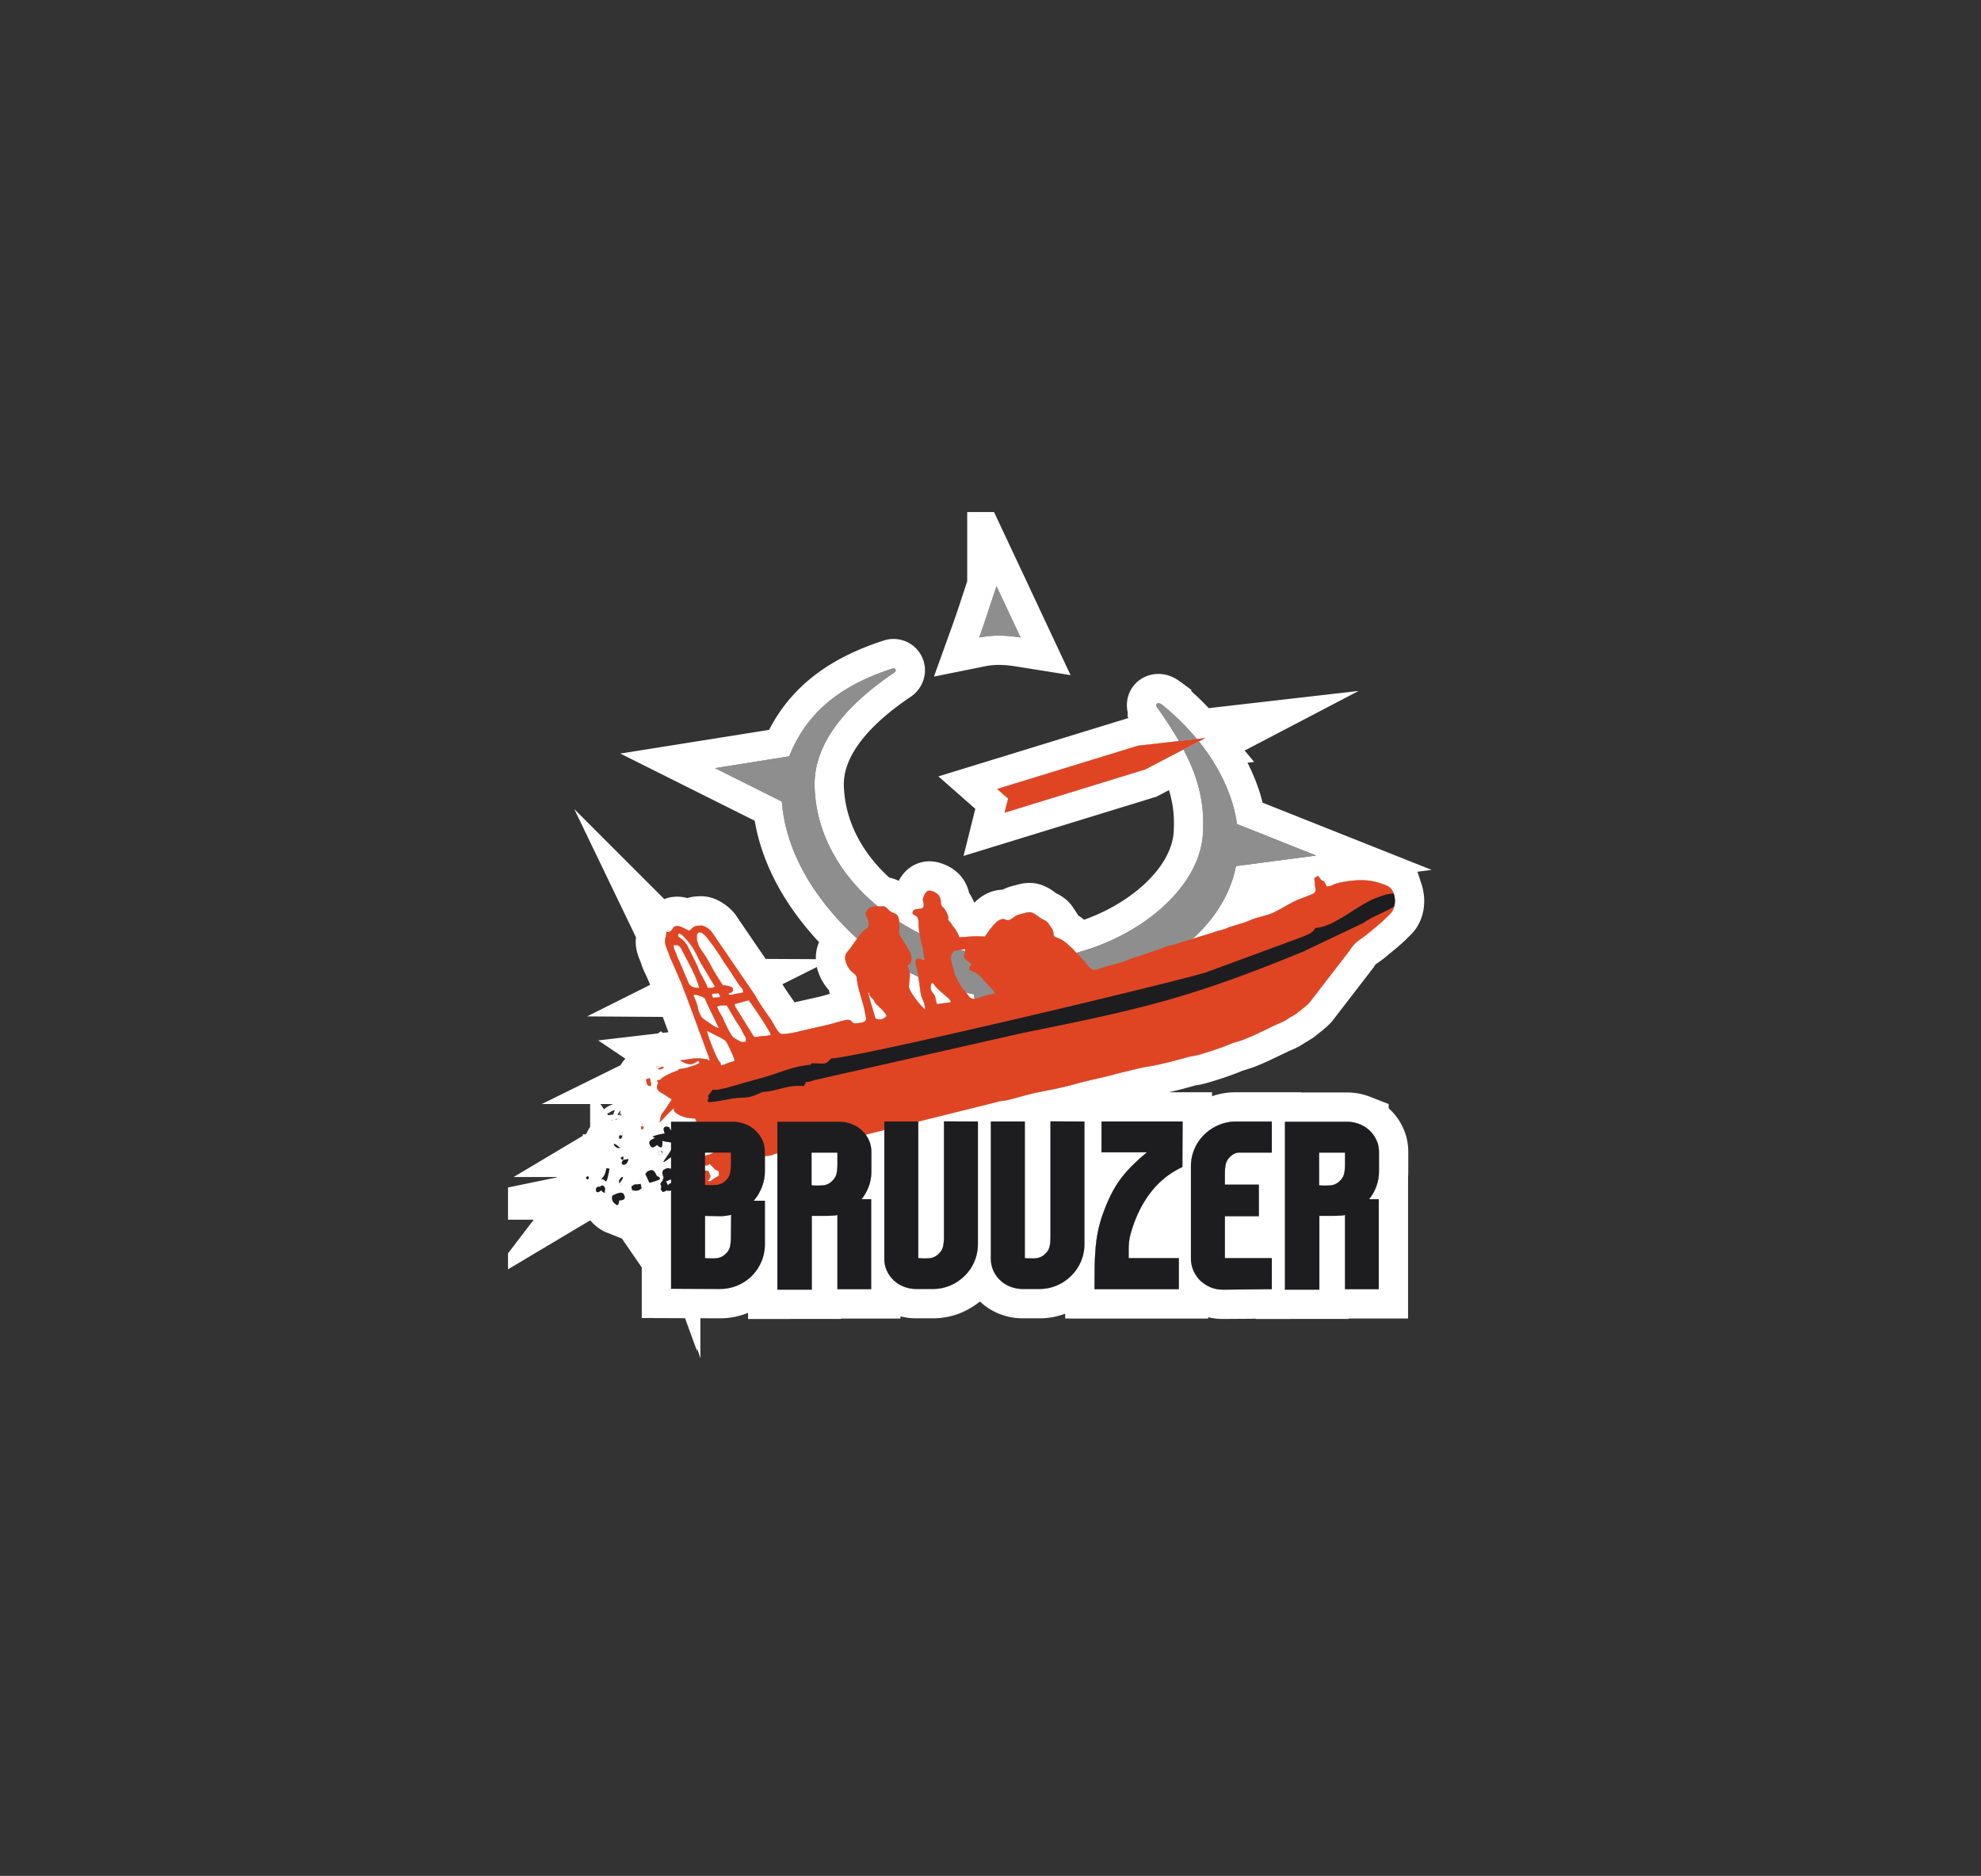
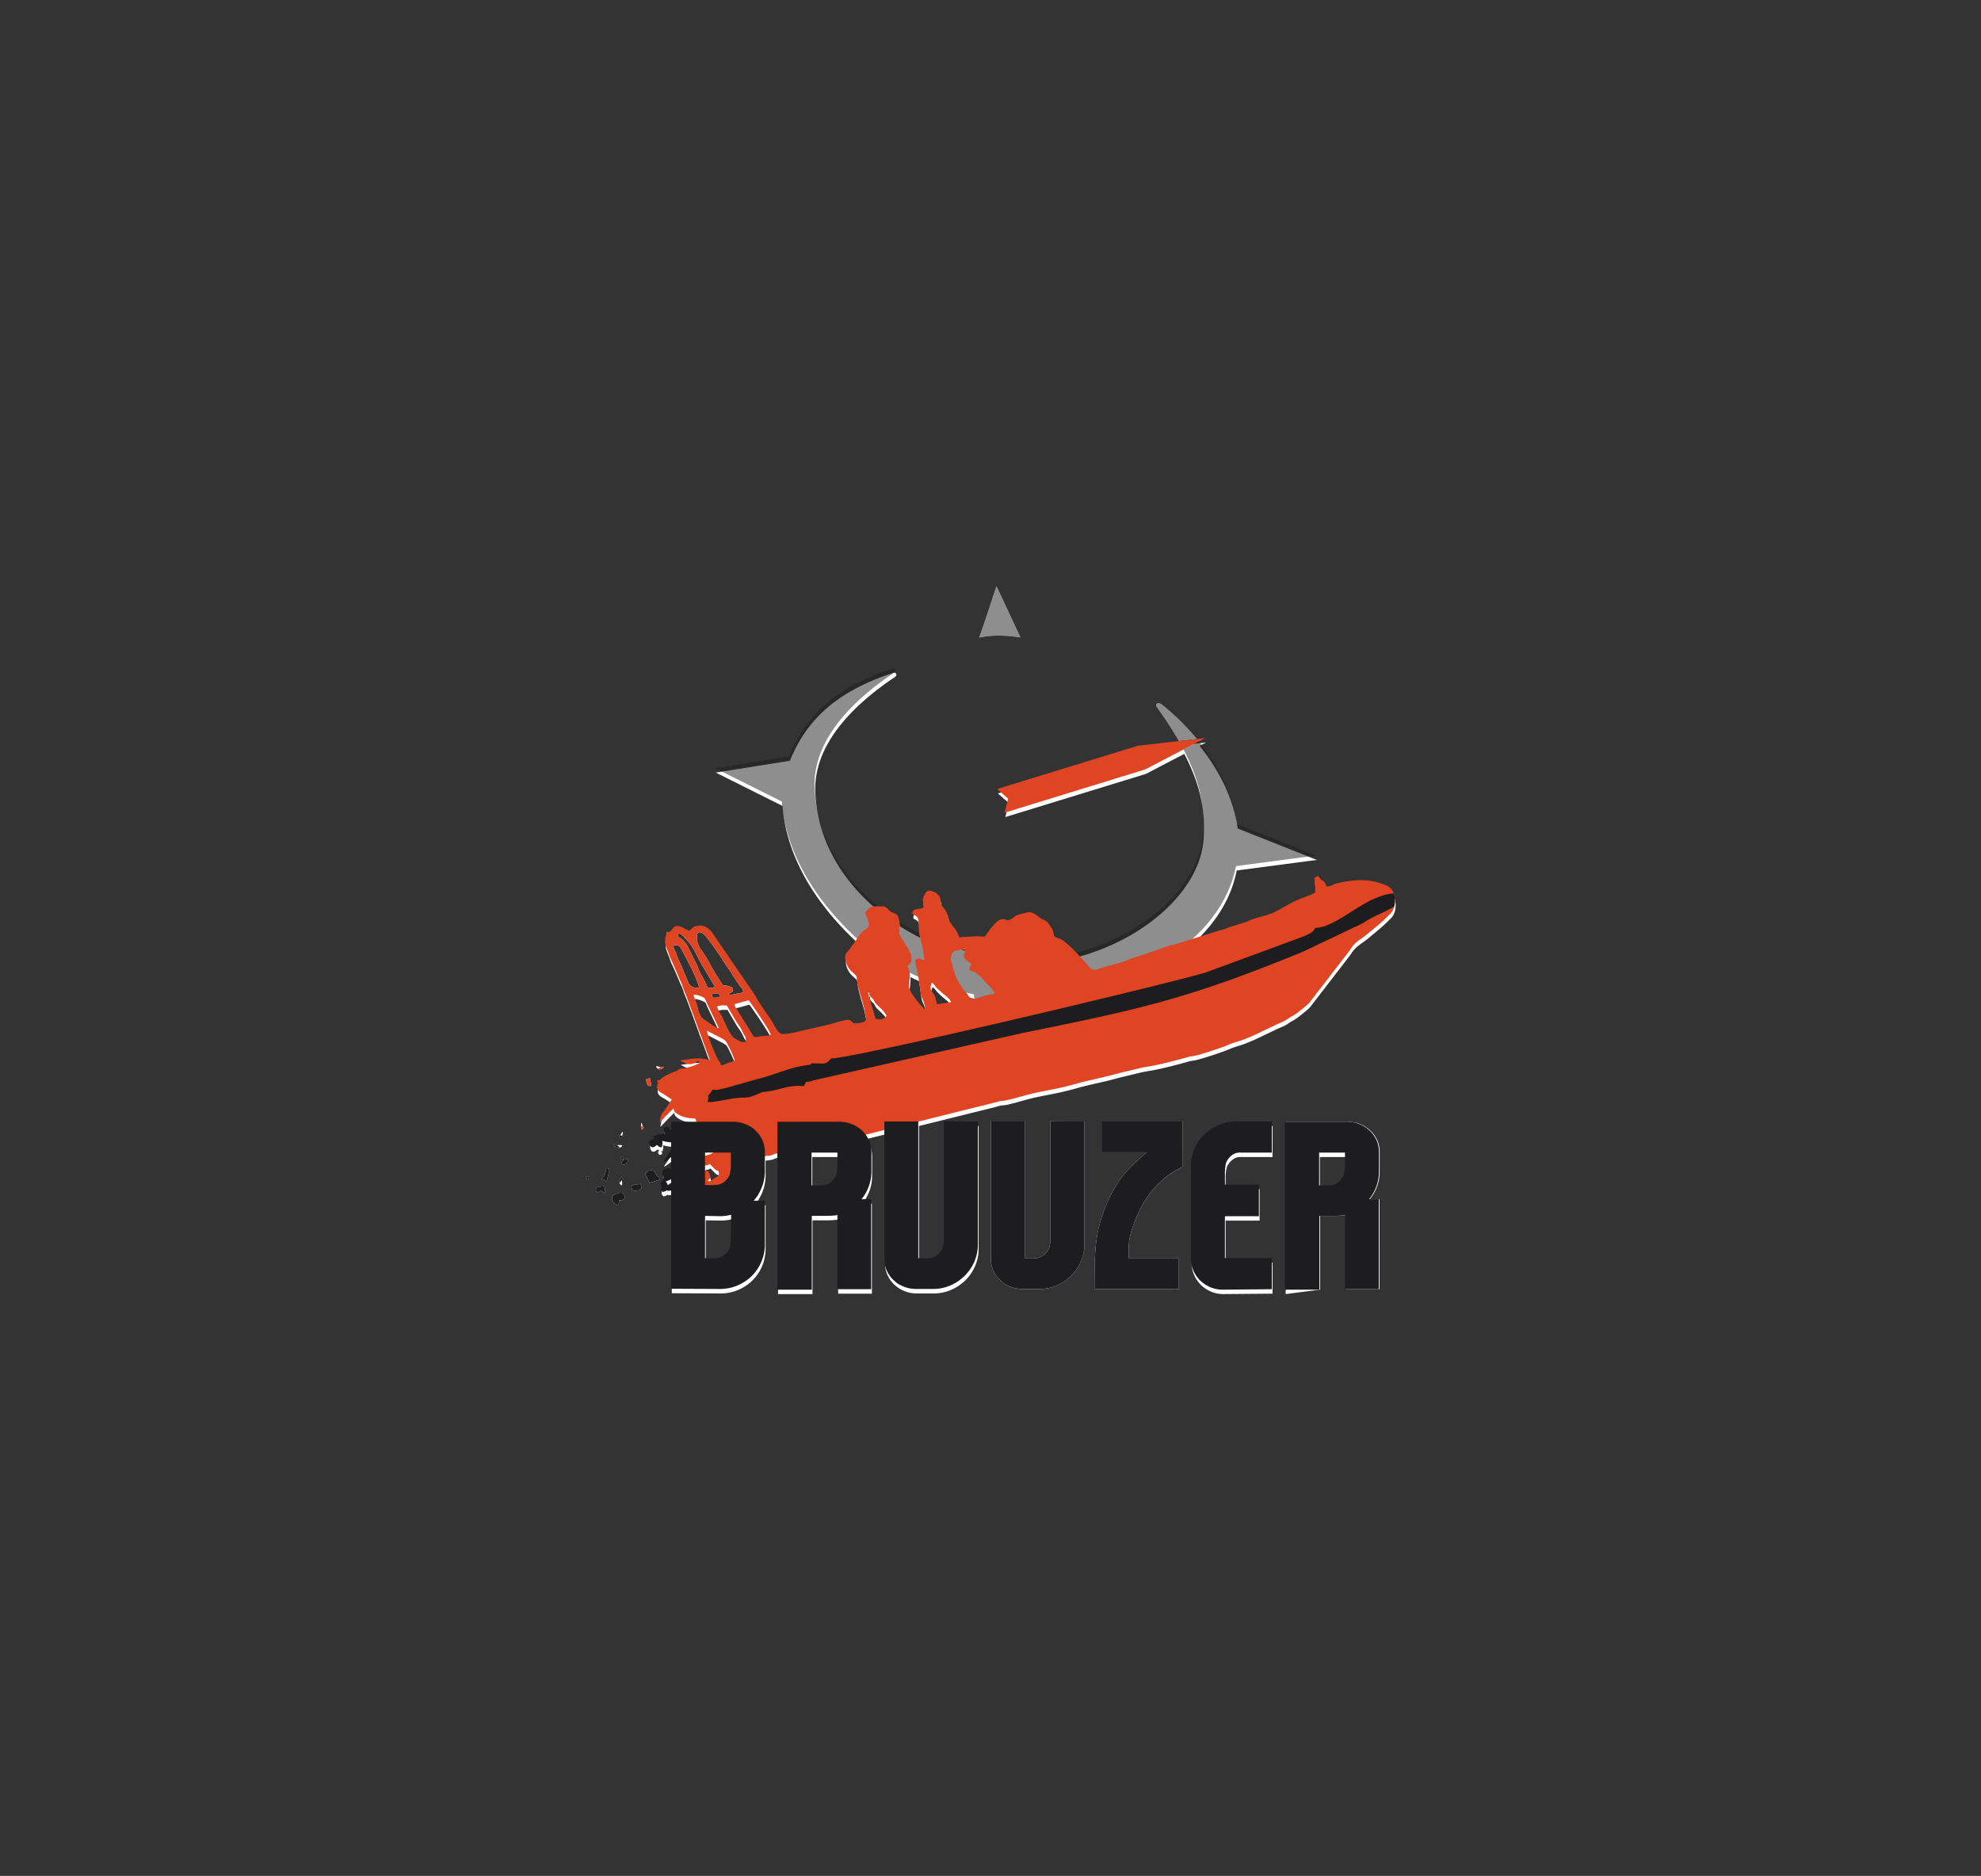
<svg xmlns="http://www.w3.org/2000/svg" width="338" height="320" viewBox="0 0 338 320">
  <rect x="0" y="0" width="338" height="320" fill="#333333" stroke="none" />
  <defs>
    <clipPath id="84lda">
-       <path fill="#fff" d="M86.676 232.641V87.35h164.648V232.64zm80.393-123.884c2.265-.457 4.495-.42 7.05-.014-1.354-2.879-2.74-5.867-4.094-8.745-.993 2.93-1.903 5.842-2.956 8.759zm34.087 17.656l3.06-.35a42.11 42.11 0 0 0-5.953-5.854c-.707-.52-1.25-.147-.864.433 1.512 2.086 2.747 4 3.757 5.771zm-88.635 56.018c.216 0 .451-.117.593-.234.21-.173.215-.346-.355-.139-.004.001-.119-.043-.26-.087-.347-.108-.852-.216-.29.34a.428.428 0 0 0 .312.12zm-1.637 2.839c.172 0 .287-.166.166-.617-.288-1.058-.018-.714-.6-.612-.259-.043-.208.24-.132.612 0 .316.334.617.566.617zm-1.32 7.418c.187 0 .4-.467.1-.544-.006 0-.293-1.326-.293 0 0 .408.093.544.194.544zm-3.72 1.598c.104 0 .23-.138.332-.546.368-1.448-.312-.08-.319-.08-.366.005-.236.626-.014.626zm-.947 1.21c.159.175.411.35.656.35.08 0 .16-.018.236-.062.855-.511.037-.476-.351-.44-.104.01-.177.019-.179.019-.628-.422-.613-.144-.362.133zm7.397 1.176c.036.176.177.351.348.351.119 0 .253-.085.376-.316-.023-.225.045-.28-.272-.36-.389-.1-.496.114-.452.325zm-6.33.996c.041.067.184.18.277.18.037 0 .066-.018.077-.065.038-.165.106-.265.054-.365-.052-.099-.197-.11-.309-.04-.113.07-.157.196-.1.29zm.2.914c.062.07.154.104.257.104.138 0 .296-.06.432-.176.236-.209.477-.95.32-.818-.159.138-.604.02-.84.225-.237.21-.312.5-.169.665zm-5.862 2.618c.037 0 .066-.018.077-.065.038-.164.106-.266.055-.368-.051-.099-.196-.108-.308-.038-.114.07-.159.2-.1.29.04.067.183.181.276.181zm2.84.141c.088.085.158.17.226.17.15 0 .295-.411.625-2.139l-.524-.096c-.23 1.214-.412 1.312-.918 1.975.28-.167.458-.038.591.09zm7.666.431c.445-.098 1.55-.443 1.798-.63-.213-.685-.223-.201-.56-.6-.201-.234-.334-1.163-1.209-.858-.625.225-.371.22-.735.584zm-4.758.418c.214 0 .032-.891.037-.898.714-1.186-.832-.087-.397.546.177.256.29.352.36.352zm2.4.922c.133 0 .278-.015.449-.052.207-.044.424-.254.565-.372l-.157-.731c-.405.09-.616.088-.767.087-.242-.002-.33-.004-.809.373l.13.609c.2.048.379.086.59.086zm-5.908-.076c.174.218.552.458.648.458.023 0 .03-.014.013-.046-.096-.188.123-.586-.02-.858-.146-.281-.42-.422-.615-.323a.321.321 0 0 0-.159.22.451.451 0 0 0-.231-.047.5.5 0 0 0-.504.506c.013.637.566.455.868.09zm2.78 2.556c.388-.396.206-.332.337-.831 1.53.023.734-1.102.666-1.166-.448-.442-1.822.369-1.86.394-.067.28-.07.692.157 1.048.106.168.553.497.7.555zm72.037 14.295a7.446 7.446 0 0 0 2.974-.61 8.045 8.045 0 0 0 2.449-1.65 7.582 7.582 0 0 0 1.644-2.423c.4-.926.599-1.903.599-2.937v-20.944l-5.796-.034v19.79c0 .572-.05 1.087-.15 1.557-.1.468-.361.897-.785 1.296a2.624 2.624 0 0 1-1.683.72c-.648.034-1.233.03-1.757-.017v-23.312h-5.798v23.384c0 .74.144 1.422.432 2.053.286.633.679 1.18 1.178 1.648a5.283 5.283 0 0 0 1.737 1.09 5.67 5.67 0 0 0 2.114.389zm23.783.037v-5.29h-8.564v-1.52c0-.42.019-.807.057-1.163a9.47 9.47 0 0 1 .168-1.041c.075-.328.186-.729.336-1.198.798-2.538 1.92-4.71 3.366-6.512 1.445-1.8 3.192-3.167 5.236-4.104l.037-7.773H187.94v5.258h7.74c-.922.759-1.738 1.5-2.448 2.203-.71.693-1.353 1.43-1.925 2.18-.574.75-1.092 1.57-1.554 2.437-.46.877-.902 1.875-1.327 2.984a22.596 22.596 0 0 0-1.028 3.38 25.143 25.143 0 0 0-.486 3.316 50.232 50.232 0 0 0-.15 3.347c-.012 1.12-.019 2.287-.019 3.496zm-36.466-57.672a45.829 45.829 0 0 1-.752-.223c.23-.033.511-.076.678-.154a.86.86 0 0 1 .074.377zm-43.616 6.274a10.899 10.899 0 0 0-.304 0c-.106-.22-.14-.375-.264-.63-.107-.222-.2-.393-.296-.588-.483-.96-.924-1.57-1.153-2.41l-1.723-3.502c-.247-.443-.615-.904-1.016-1.213-.08-.065-.252-.174-.262-.182-.176-.14-.327-.151-.327-.45 0-.219.034-.197.111-.335.598.155 1.203.975 1.597 1.412 1.067 1.177 1.61 2.794 2.436 4.13l2.129 3.542c-.424.234-.472.23-.928.226zm-5.82-6.184c-.177-.383-.314-.465-.307-1.127.077.004.3.02.352.022.126.006.133 0 .118-.007-.023-.011-.098-.02.113.013.552.083.733.63 1.007 1.16.958 1.86 2.31 4.18 2.782 6.13-1.227-.024-1.651-.334-1.928-1.103l-1.289-3.044c-.174-.369-.3-.62-.457-.988-.162-.383-.228-.717-.39-1.056zm4.33-.401c-.789-1.125-.943-2.91-.193-2.91.262 0 .635.219 1.13.761l1.295 1.712c.62.979.867 1.148 1.59 2.42l1.176 1.714c.283.398.505.844.78 1.227l.804 1.195c.344.519.635.473.651 1.243-.452.104-.902.164-1.407.269-.69.143-.696.26-1.167-.041.365-.276.8-.107.82-.694.01-.305-.077-.293-.113-.332-.219-.243-.124-.128-.451-.234a3.385 3.385 0 0 0-1.158-.188l-1.167-1.839c-1.177-1.965-1.075-2.145-2.59-4.303zm2.978 7.47c.16.243.255.327.334.667-.482.107-.615.104-1.23.118-.427-.925-.028-.574.896-.784zm43.719.959c-.792.088-.866-.337-1.402-1.031.425.097.851.189 1.278.274zm-7.067-.936c-.466-.53-.538-1.093-.2-1.798.426.266.476.5.816.86 1.114 1.172 2.383 1.853 2.432 2.467l-2.35.335c-.377-.724-.103-1.181-.698-1.864zm-4.12-1.194c.05-.83.224-1.6.13-2.316.485.237.974.464 1.465.682l.183 1.114c.077.464.196 1.902.397 2.375.244.573.59 1.276.578 2.087-.547-.345-2.806-3.085-2.753-3.942zm-5.833 5.058c-.195-.714-1.067-3.46-1.112-3.995.621.2-.397-.018.676.99.534.501.163.442.748 1.031.679.69 1.263 1.096 1.712 1.977-.347.357-.69.716-1.566.545-.398-.079-.343-.125-.458-.548zm-30.842-3.58c.027-.027.08-.038.15-.038.427 0 1.513.424 1.664.594.147.17.3.675.422.915l2.018 4.207c-.799-.184-1.743-1.006-2.445-1.461-.294-.192-.434-.281-.62-.605a5.84 5.84 0 0 1-.411-.923c-.198-.573-.006-.55-.557-1.89-.37-.898-.392-.626-.221-.799zm9.296.912c.175.163.16.149.315.354l.723 1.054c.41.549 2.734 4.044 2.773 4.466l-.158.066c-.024.01-.058.024-.084.033-.438.135-.675.098-1.096.132-1.339.106-1.345.419-1.734-.185l-2.64-4.26c-.284-.433-.416-.58-.451-1.001zm-5.378 1.11c.407-.2.695-.226 1.141-.226.157 0 .334.003.543.003l1.36 2.308c.386.73.87 1.187 1.303 2.148.533 1.181.593.591.582 1.75-.876.078-.62.114-1.946-.624-.673-.377-1.599-2.634-2.03-3.532-.15-.312-.358-.628-.53-.916-.19-.326-.255-.6-.423-.91zm-1.68 4.102l2.427 1.254c.251.134.563.307.74.486.27.275 1.5 2.9 1.537 3.357-.406.213-.7.228-1.153.407-.405.16-.713.334-1.198.367-.042-.476-.123-.467-.354-.76-.369-.465-1.984-4.356-1.998-5.111zm-.348 20.771h1.409c-.379.3-.934.399-1.41.554zm.569 3.169c-.295-.074-.35-.1-.57-.109v-.89c.183.07.44.013.797-.225l.888.896c.544.485.675-.093.68 1.102-.339.237-.654.344-.978.585-.407.3-.403.427-.925.3.412-.552.702-.482.108-1.66zm-7.257 1.768zm0 0c.272-.106.608-.25.892-.389v.67c-.281.056-.3.15-.55.352-.085-.235-.2-.483-.342-.633zm24.863-4.937h4.412v2.037c0 .565-.05 1.085-.15 1.554-.099.466-.36.9-.785 1.298a2.582 2.582 0 0 1-1.683.715 11.32 11.32 0 0 1-1.794-.016zm-18.175 10.805l2.544.038c.622 0 1.258-.071 1.906-.226l-.037 3.85c0 .57-.049 1.086-.15 1.556-.1.468-.36.897-.784 1.296a2.627 2.627 0 0 1-1.684.72c-.648.034-1.246.03-1.795-.017zm18.211 12.577v-12.577h1.908c.523 0 .94-.01 1.253-.02.31-.01.56-.03.747-.052.187-.024.343-.054.468-.078v12.656h5.759v-15.351h-1.646a7.602 7.602 0 0 0 1.234-2.19 7.327 7.327 0 0 0 .449-2.544v-3.298c0-.741-.143-1.427-.43-2.053a5.364 5.364 0 0 0-.534-.916c.312-.084.552-.165.91-.246l2.26-.562v21.943c0 .741.144 1.422.43 2.053.287.633.68 1.18 1.178 1.648a5.275 5.275 0 0 0 1.739 1.09c.66.262 1.365.389 2.112.389h2.843a7.433 7.433 0 0 0 2.972-.61 8.051 8.051 0 0 0 2.45-1.65 7.6 7.6 0 0 0 1.645-2.423 7.336 7.336 0 0 0 .597-2.936h.001v-20.945l-5.796-.034v19.79c0 .572-.049 1.087-.15 1.557-.1.468-.36.897-.784 1.296a2.626 2.626 0 0 1-1.684.72c-.648.034-1.233.03-1.756-.017v-23.31l12.983-3.226c.4-.098.738-.235 1.068-.276.596-.07.633-.04 1.176-.167.357-.082.665-.167.99-.24l2.098-.583c2.118-.58 4.296-.876 6.431-1.394.757-.185 1.396-.336 2.135-.549 2.118-.615 4.181-.96 6.29-1.537 1.33-.367 2.762-.68 4.212-1.041.81-.201 1.241-.277 2.148-.425 1.59-.26 4.763-1.065 6.306-1.519.42-.124.582-.141 1.116-.224.983-.143 5.025-1.49 6.003-1.932.961-.43 1.937-.61 2.895-1.012.654-.275 1.175-.478 1.8-.77l3.548-1.696c.73-.31 1.162-.469 1.792-.888.29-.193.468-.335.832-.509l.752-.473c.642-.532 1.67-1.276 2.175-1.846l6.833-8.86c.998-1.63 1.778-1.762 3.125-2.893 1.032-.864 2.096-1.691 3.056-2.63l.67-.665c.471-.431.732-1.018.833-1.632.07-.417.067-.848.005-1.251a3.95 3.95 0 0 0-.15-.656h-.001c-.391-1.211-1.267-1.427-2.572-1.849-2.147-.688-4.6-.475-6.885.039-.786.172-1.102.543-1.957.615-.596-1.17-.465-.8-.958-1.154a.984.984 0 0 0-.094-.066.53.53 0 0 0-.071-.108c-.442-.576-.24-.606-1.003-.116l.083 1.156c.271 1.47.208 1.328-1.647 2.063-.688.272-1.325.46-1.982.811-.164.087-.273.159-.43.238-1.088.547-1.993 1.158-3.131 1.67-.9.4-2.784.776-4.041 1.318-.413.176-.565.267-.97.371l-2.131.663c-.49.132-.545.23-.97.371-.686.227-1.384.332-2.062.619l-3.506 1.084c4.159-3.76 6.53-8.012 7.41-12.417l13.678-1.8-13.505-5.37c-.698-4.88-2.992-9.723-6.506-14.093l1.105-.578-11.502 1.32-24.019 7.374 1.866 1.64-.6 2.396 24.016-7.375 6.518-3.409c2.934 5.628 3.498 9.822 3.34 13.782-.165 9.228-9.962 17.803-21.618 20.909l-.732-.767c-.237-.223-.447-.396-.702-.64-.168-.163-.17-.156-.356-.31-.423-.352-.718-.547-1.262-.747-1.39-.515-.515-.676-1.123-1.661l-.533-.8c-.384-.632-1.083-.703-1.643-1.149-1.406-1.113-1.624-.913-2.825-.614-.62.154-1.077.266-1.508.614-.808.65-1.102.53-1.42.411-.243-.092-.5-.183-1.008.067-.61.296-.964.848-1.386 1.29-.015.015-.04.038-.056.058a.852.852 0 0 0-.054.053l-1.02 1.43c-.422 0-.849-.04-1.06-.048-.252-.005-.51-.014-.806 0l-2.504.164c-.11-.459-.47-1.113-.75-1.48-.186-.244-.333-.412-.475-.636-.098-.157-.105-.204-.216-.347-.122-.154-.179-.163-.278-.284-.41-.51-.048-.173-.148-.744-.062-.367-.526-1.256-.738-1.477-.226-.237-.335-.217-.442-.557-.193-.614.178-1.837-1.74-2.39-.712-.21-1.001.375-1.23.853-.38.793-.034.928-.034 1.626 0 1.06-1.902.108-1.903 1.33 0 .471 1.02.13 1.013 1.546-.003.635.053 1.262.15 1.883a40.432 40.432 0 0 1-3.44-1.95c-.17-1.701-.9-1.302-1.545-1.802-.47-.36-.679-.918-1.393-.85-.22.02-.45.013-.681.007l-.048-.002c-6.588-5.4-10.595-12.64-10.785-20.548-.14-7.657 6.004-14.257 13.628-19.357.443-.355.127-.81-.273-.692-8.238 2.67-14.464 6.95-17.679 15.006l-12.648 2.014 11.4 5.697c.56 7.672 4.69 15.876 12.833 23.387-.514.751-1.276 1.852-1.67 2.261-.835.876-.087 2.51.634 3.237l.584.533.058.05c.254.25.303.296.35.773.163 1.69.924 3.56 1.29 5.255l.29 1.495c.044.753-1.046.783-1.763.841-.414.032-.548-.132-.691-.295-.147-.166-.305-.333-.782-.291-.647.055-2.733.721-3.481.893l-4.467 1.008c-.97.267-2.22.513-3.177.513-.652.003-1.464-1.84-1.792-2.326-.863-1.275-2.096-2.924-2.767-4.245l-6.962-10.177c-.313-.464-.456-.77-.894-1.111-.307-.243-.867-.647-1.363-.647-1.523 0-1.424.493-2.017.883-.625-.132-2.017-1.375-2.75-.503-.046.05-.097.165-.178.27-.189.243-.533.53-.786.457l-.136-.07c-.01-.03-.045-.03-.07-.038.001.226.017.295-.036.517-.376 1.595-.193 1.584.415 3.204.1.269.119.398.227.665.188.467.382.805.597 1.295l1.13 2.648c.277.518.328.753.537 1.353.163.475.319.818.505 1.274l2.035 5.522c.088.376.37.953.514 1.375l.774 2.117c.21.681.533 1.29.695 1.97-.075.038-.153.07-.236.102l-.057-.173c-1.94-.425-2.693-.112-4.748.128 1.396.942 2.143.66 2.589.38.394-.248.554-.495.719.098a1.629 1.629 0 0 0-.143.05c-.294.11-.403.226-.853.375-.454.15-.906.28-1.356.414-1.352.193-1.386.217-1.252.384-.629.207-1.252.444-1.87.755-.567.287-.962.525-1.261.884-.818.062-.434.224-.323.506l-.049.103c-.19.435-.196.729-.07.972.215.433.508.538.95.795l.067.041.546.35c.29.186.485.333.746.48.044.024.088.048.135.07-.305.44-.616.955-1.023 1.564-.758 1.135-.771.672-1.059 2.358.243-.162 1.143-1.24 2.408-2.398-.01.277.05.504.327.729.92.746 2.06.994 3.348 1.007.057.23.136.413.235.562H114.5v1.48a1.525 1.525 0 0 1-.171-.214c-.164-.232.024-.312-.4-.394-.899-.175-.755.55-.501 1.137-.72.08-1.426.24-2.09.515.153.094.3.174.447.244-.453.16-.977.42-.995.773-.004.096.173 1.463 1.287.42.438.284.26.354.816.392.065-.145.172-.687.14-.882a1.365 1.365 0 0 0-.066-.227c.6.171 1.105.225 1.533.275v1.272c-.536 1.038-1.354 1.94-1.292 2.039.08.13.693-.398 1.292-.797v2.129l-.056-.176c-.517-.024-.326-.197-.938.06-.854.36-.322 1.135-.31 1.44.018.44-.221.252-.1.592a.903.903 0 0 0-.278.265c-.256.347-.066.277-.027.557.11.797-.34.32.286 1.077.378-.09.568-.181.731-.312l.065.106c.17-.006.443.006.627-.08v16.802l8.34.033a7.501 7.501 0 0 0 2.972-.595 7.672 7.672 0 0 0 2.45-1.627 7.631 7.631 0 0 0 1.645-2.443 7.469 7.469 0 0 0 .598-2.954v-7.437h-1.907c.234-.271.448-.555.642-.852.066-.09.11-.15.142-.225.24-.397.447-.816.619-1.258a7.493 7.493 0 0 0 .504-2.74v-2.525l.886-.117c.491-.058.537-.215 1.019-.324.076-.016.151-.03.226-.042v23.247zm68.04-.404c.66.27 1.363.404 2.112.404l8.339-.07v-5.29h-8.003v-7.179h5.797v-5.368h-5.797v-1.959c0-.564.05-1.087.149-1.553.1-.465.362-.898.786-1.292.474-.445.972-.671 1.496-.671h5.572v-5.29h-6.133a7.383 7.383 0 0 0-2.973.61 7.951 7.951 0 0 0-2.45 1.647 7.608 7.608 0 0 0-1.644 2.424 7.36 7.36 0 0 0-.6 2.944v15.721c0 .741.144 1.435.432 2.091a5.215 5.215 0 0 0 1.178 1.699c.498.48 1.078.863 1.738 1.132zm18.527-22.978h4.413v2.037c0 .565-.05 1.085-.15 1.554-.1.466-.36.9-.785 1.298a2.575 2.575 0 0 1-1.683.715c-.648.042-1.247.036-1.795-.016zm.038 23.382v-12.577h1.908c.523 0 .94-.01 1.253-.02.31-.01.56-.03.747-.052.187-.024.342-.054.467-.078v12.656h5.758v-15.351H233.6a7.577 7.577 0 0 0 1.234-2.19c.3-.81.45-1.663.45-2.544v-3.298c0-.741-.143-1.427-.431-2.053a5.26 5.26 0 0 0-1.178-1.647 5.32 5.32 0 0 0-1.738-1.088 5.759 5.759 0 0 0-2.113-.392h-10.582v28.634z" />
-     </clipPath>
+       </clipPath>
  </defs>
  <g>
    <g>
      <g>
-         <path fill="#fff" d="M170.025 99.998c1.353 2.878 2.74 5.866 4.093 8.745-2.554-.407-4.784-.443-7.049.014 1.053-2.917 1.963-5.829 2.956-8.759zm27.374 20.644c-.387-.58.157-.953.864-.433a42.11 42.11 0 0 1 5.953 5.853l-3.06.351c-1.01-1.77-2.245-3.685-3.757-5.77zm-85.19 61.67c-.562-.557-.057-.45.29-.341.141.044.256.088.26.087.57-.207.566-.034.355.139-.142.117-.377.234-.593.234a.428.428 0 0 1-.311-.12zm-1.891 2.341c-.076-.371-.127-.655.131-.612.583-.102.313-.446.6.612.122.45.007.617-.165.617-.232 0-.566-.3-.566-.617zm-.947 7.491c0-1.326.287 0 .294 0 .3.077.086.544-.1.544-.101 0-.194-.136-.194-.544zm-3.514 1.516c.007 0 .687-1.368.32.08-.104.408-.23.546-.334.546-.222 0-.352-.62.014-.626zm-.96 1.836c-.251-.277-.267-.555.362-.133.002 0 .075-.01.179-.019.388-.036 1.206-.07.35.44a.455.455 0 0 1-.235.063c-.245 0-.497-.176-.656-.35zm7.397 1.176c-.044-.211.063-.424.452-.326.317.08.25.136.272.361-.123.231-.257.316-.376.316-.171 0-.312-.175-.348-.35zm-6.33.996c-.058-.094-.014-.22.1-.29.111-.07.256-.059.308.04.052.1-.016.2-.054.365-.011.047-.04.065-.077.065-.093 0-.236-.113-.277-.18zm.2.914c-.143-.164-.068-.455.168-.665.237-.205.682-.087.84-.225.158-.132-.083.609-.319.818a.687.687 0 0 1-.432.176.333.333 0 0 1-.257-.104zm-6.139 2.437c-.058-.09-.013-.22.1-.29.113-.07.258-.06.309.038.051.102-.017.204-.055.368-.011.047-.04.065-.077.065-.093 0-.236-.114-.277-.18zm3.117.322c-.133-.128-.31-.257-.591-.09.506-.663.688-.76.918-1.975l.524.096c-.33 1.728-.475 2.139-.625 2.139-.068 0-.138-.085-.226-.17zm6.96-1.073c.364-.364.11-.359.735-.584.875-.305 1.008.624 1.21.858.336.399.346-.085.56.6-.249.187-1.354.532-1.8.63zm-4.412 1.57c-.435-.633 1.11-1.732.397-.546-.005.007.177.898-.037.898-.07 0-.183-.096-.36-.352zm2.17 1.188l-.129-.61c.48-.376.567-.374.809-.372.151.001.362.003.767-.087l.157.73c-.141.119-.358.33-.565.373a2.134 2.134 0 0 1-.448.052c-.211 0-.39-.038-.59-.086zm-5.318.01c-.302.365-.855.547-.868-.09a.5.5 0 0 1 .504-.506c.1 0 .173.014.231.047a.321.321 0 0 1 .159-.22c.195-.099.469.042.615.323.143.272-.076.67.02.858.017.032.01.046-.013.046-.096 0-.474-.24-.648-.458zm2.08 2c-.228-.355-.224-.768-.157-1.047.038-.025 1.412-.836 1.86-.394.068.064.865 1.19-.666 1.166-.13.499.051.435-.337.831-.147-.058-.594-.387-.7-.555zm69.895 14.85a5.67 5.67 0 0 1-2.114-.388 5.283 5.283 0 0 1-1.737-1.09 5.149 5.149 0 0 1-1.178-1.648 4.879 4.879 0 0 1-.432-2.053v-23.384h5.798v23.312c.524.046 1.109.05 1.757.016a2.624 2.624 0 0 0 1.683-.72c.424-.398.685-.827.786-1.295.099-.47.149-.985.149-1.556v-19.791l5.796.034v20.944c0 1.034-.2 2.011-.6 2.937a7.582 7.582 0 0 1-1.643 2.423 8.045 8.045 0 0 1-2.45 1.65 7.446 7.446 0 0 1-2.973.61zm12.227.038c0-1.209.007-2.376.02-3.496.013-1.122.062-2.24.149-3.347.087-1.112.25-2.215.486-3.317.236-1.09.58-2.224 1.028-3.38.425-1.108.867-2.106 1.327-2.983.462-.867.98-1.687 1.554-2.438a20.045 20.045 0 0 1 1.925-2.18 36.212 36.212 0 0 1 2.448-2.202h-7.74v-5.258h13.837l-.037 7.773c-2.044.937-3.79 2.304-5.236 4.104-1.446 1.801-2.568 3.974-3.366 6.512-.15.47-.261.87-.336 1.198a9.47 9.47 0 0 0-.168 1.041c-.038.356-.057.743-.057 1.162v1.522h8.564v5.29zm-22.068-57.672a.86.86 0 0 0-.074-.377c-.167.078-.447.121-.678.154.25.076.5.15.752.223zm-43.616 6.274c.456.003.504.008.928-.226l-2.129-3.542c-.826-1.336-1.37-2.953-2.436-4.13-.394-.437-.999-1.257-1.597-1.412-.077.138-.111.116-.111.334 0 .3.151.31.327.45.01.01.182.119.262.183.401.309.77.77 1.016 1.213l1.723 3.503c.229.839.67 1.45 1.153 2.409.097.195.19.366.296.588.123.255.158.411.264.63a17.67 17.67 0 0 1 .304 0zm-5.82-6.184c.163.339.229.673.39 1.056.158.368.284.62.458.988l1.29 3.044c.276.769.7 1.079 1.927 1.103-.472-1.95-1.824-4.27-2.782-6.13-.274-.53-.455-1.077-1.007-1.16-.21-.034-.136-.024-.113-.013.015.006.008.013-.118.007l-.352-.022c-.007.662.13.744.308 1.127zm4.33-.401c1.515 2.158 1.413 2.338 2.59 4.303l1.167 1.84c.527 0 .822.081 1.158.187.327.106.232-.01.451.234.036.04.123.027.113.332-.02.587-.455.418-.82.694.47.3.477.184 1.167.04.505-.104.955-.164 1.407-.268-.016-.77-.307-.724-.651-1.243l-.803-1.195c-.276-.383-.498-.83-.781-1.227l-1.177-1.715c-.722-1.27-.968-1.44-1.59-2.419l-1.294-1.712c-.495-.542-.868-.76-1.13-.76-.75 0-.596 1.784.193 2.909zm2.081 8.255c.616-.014.749-.011 1.231-.118-.08-.34-.174-.424-.334-.666-.924.21-1.323-.14-.897.784zm44.616.174zm-.124-.757a44.628 44.628 0 0 1-1.278-.274c.536.694.61 1.12 1.402 1.03zm-6.943-.179c.595.683.321 1.14.697 1.864l2.351-.335c-.049-.614-1.318-1.295-2.432-2.467-.34-.36-.39-.594-.815-.86-.34.705-.267 1.268.199 1.798zm-4.12-1.194c-.053.857 2.206 3.597 2.753 3.942.012-.811-.334-1.514-.578-2.087-.201-.473-.32-1.911-.397-2.375l-.183-1.114c-.491-.218-.98-.445-1.465-.682.094.715-.08 1.487-.13 2.316zm-5.833 5.058c.115.423.06.47.458.548.875.17 1.22-.188 1.566-.545-.449-.881-1.033-1.288-1.712-1.977-.585-.59-.214-.53-.748-1.031-1.073-1.008-.055-.79-.676-.99.045.535.917 3.28 1.112 3.995zm-30.842-3.58c-.171.173-.149-.099.22.8.552 1.339.36 1.316.558 1.89.091.272.26.658.411.922.186.324.326.413.62.605.702.455 1.646 1.277 2.445 1.46l-2.018-4.206c-.123-.24-.275-.746-.422-.915-.15-.17-1.237-.595-1.663-.594-.071 0-.124.011-.151.038zm6.944 1.57c.035.423.167.569.451 1.003l2.64 4.26c.389.603.395.29 1.734.184.42-.034.658.003 1.096-.132l.084-.033.158-.066c-.04-.422-2.363-3.917-2.773-4.466l-.723-1.054c-.156-.205-.14-.191-.315-.354zm-3.026.452c.168.31.234.585.423.91.172.289.38.605.53.917.431.898 1.357 3.155 2.03 3.532 1.326.738 1.07.702 1.946.623.011-1.158-.049-.568-.582-1.75-.433-.96-.917-1.417-1.303-2.147l-1.36-2.308c-.21 0-.386-.003-.543-.003-.446 0-.734.026-1.14.226zm.319 9.213c.23.293.312.284.354.76.485-.033.793-.208 1.198-.367.453-.179.747-.194 1.153-.407-.037-.458-1.267-3.082-1.538-3.357-.176-.179-.488-.352-.74-.486l-2.425-1.254c.014.755 1.63 4.646 1.998 5.111zm-2.347 16.214c.475-.155 1.03-.253 1.409-.554h-1.41zm.569 2.615c.594 1.177.304 1.107-.108 1.659.522.127.518 0 .925-.3.324-.24.64-.348.978-.585-.005-1.195-.136-.617-.68-1.102l-.888-.896c-.358.238-.614.294-.796.225v.89c.22.01.274.035.569.109zm-7.257 1.768zm.343.633c.248-.202.268-.296.549-.353v-.669c-.284.138-.62.283-.892.389.142.15.257.398.343.633zm24.52.018a11.32 11.32 0 0 0 1.794.016 2.582 2.582 0 0 0 1.683-.715c.425-.399.686-.832.786-1.298.1-.469.149-.99.149-1.554v-2.037h-4.412zm-18.175 12.434c.549.046 1.147.05 1.795.016a2.627 2.627 0 0 0 1.684-.72c.423-.398.685-.827.784-1.295.101-.47.15-.985.15-1.556l.037-3.85a8.186 8.186 0 0 1-1.906.226l-2.544-.038zm12.34 5.36v-23.247c-.075.012-.15.026-.226.042-.482.11-.528.266-1.019.324l-.886.117v2.526c0 .963-.169 1.875-.504 2.739a8.031 8.031 0 0 1-.62 1.258 1.063 1.063 0 0 1-.141.225c-.194.297-.408.58-.642.852h1.907v7.437c0 1.033-.199 2.017-.598 2.954a7.631 7.631 0 0 1-1.645 2.443 7.672 7.672 0 0 1-2.45 1.627 7.501 7.501 0 0 1-2.972.595l-8.34-.033v-16.802c-.184.086-.458.074-.627.08l-.065-.106c-.163.13-.353.223-.73.312-.626-.757-.176-.28-.287-1.077-.039-.28-.23-.21.027-.557a.903.903 0 0 1 .278-.265c-.121-.34.118-.152.1-.592-.012-.305-.544-1.08.31-1.44.612-.257.42-.084.938-.06l.056.176v-2.129c-.6.399-1.212.927-1.292.797-.062-.098.756-1.001 1.292-2.04v-1.271c-.428-.05-.934-.104-1.533-.275.027.073.05.147.065.227.033.195-.074.737-.14.882-.555-.038-.377-.108-.815-.392-1.114 1.043-1.291-.324-1.287-.42.018-.353.542-.613.995-.773a5.113 5.113 0 0 1-.448-.244 7.695 7.695 0 0 1 2.09-.515c-.253-.587-.397-1.312.502-1.137.424.082.236.162.4.394.065.096.122.164.17.214v-1.48h4.363c-.1-.15-.178-.333-.235-.562-1.288-.013-2.429-.26-3.348-1.007-.277-.225-.337-.452-.327-.729-1.265 1.159-2.165 2.236-2.408 2.398.288-1.686.301-1.223 1.06-2.358.406-.61.717-1.124 1.022-1.564a2.902 2.902 0 0 1-.135-.07c-.261-.147-.455-.294-.746-.48l-.546-.35-.067-.04c-.442-.258-.735-.363-.95-.796-.126-.243-.12-.537.07-.972l.05-.103c-.112-.282-.496-.444.322-.506.3-.359.694-.597 1.26-.884a13.595 13.595 0 0 1 1.87-.755c-.133-.167-.1-.191 1.253-.384.45-.133.902-.264 1.356-.414.45-.15.56-.266.853-.375.047-.018.094-.036.143-.05-.165-.593-.325-.346-.72-.098-.445.28-1.192.562-2.588-.38 2.055-.24 2.808-.553 4.748-.128l.057.173c.083-.032.161-.064.236-.102-.162-.68-.484-1.289-.695-1.97l-.774-2.117c-.144-.422-.426-.999-.514-1.375l-2.035-5.522c-.186-.456-.342-.799-.505-1.274-.21-.6-.26-.835-.536-1.353l-1.131-2.648c-.215-.49-.409-.828-.597-1.295-.108-.267-.128-.396-.227-.665-.608-1.62-.79-1.609-.415-3.204.053-.222.037-.291.035-.517.026.009.061.009.07.038l.137.07c.253.074.597-.214.786-.458.081-.104.132-.22.177-.269.734-.872 2.126.37 2.751.503.593-.39.494-.883 2.017-.883.496 0 1.056.404 1.363.647.438.34.581.647.894 1.111l6.962 10.177c.67 1.32 1.904 2.97 2.767 4.245.328.486 1.14 2.329 1.792 2.326.957 0 2.207-.246 3.177-.513l4.467-1.008c.748-.172 2.834-.838 3.48-.893.478-.042.636.125.783.291.143.163.277.327.69.295.718-.058 1.808-.088 1.765-.841l-.291-1.495c-.366-1.695-1.127-3.565-1.29-5.255-.047-.477-.096-.524-.35-.772a2.879 2.879 0 0 0-.058-.051l-.584-.533c-.72-.726-1.47-2.361-.634-3.237.394-.409 1.156-1.51 1.67-2.26-8.143-7.512-12.273-15.716-12.833-23.388l-11.4-5.697 12.648-2.014c3.215-8.056 9.441-12.336 17.679-15.006.4-.118.716.337.273.692-7.624 5.1-13.767 11.7-13.628 19.357.19 7.908 4.197 15.148 10.785 20.548l.048.002c.23.006.462.013.68-.007.715-.068.925.49 1.394.85.644.5 1.376.1 1.546 1.802a40.432 40.432 0 0 0 3.438 1.95 11.813 11.813 0 0 1-.149-1.883c.008-1.415-1.013-1.075-1.013-1.547.001-1.221 1.903-.269 1.903-1.33 0-.697-.346-.832.034-1.625.229-.478.518-1.063 1.23-.853 1.918.553 1.547 1.776 1.74 2.39.107.34.216.32.442.557.212.22.676 1.11.738 1.477.1.57-.263.234.148.744.1.12.156.13.278.284.111.143.118.19.216.347.142.224.29.392.475.637.28.366.64 1.02.75 1.48l2.504-.165c.295-.014.554-.005.806 0 .211.009.638.048 1.06.048l1.02-1.43a.852.852 0 0 1 .054-.053c.016-.02.04-.043.056-.059.422-.441.777-.993 1.386-1.289.509-.25.765-.159 1.008-.067.318.12.612.24 1.42-.41.43-.35.887-.46 1.508-.615 1.2-.299 1.419-.499 2.825.614.56.446 1.26.517 1.643 1.149l.533.8c.608.985-.267 1.146 1.123 1.66.544.2.839.396 1.262.748.186.154.188.147.356.31.255.244.465.417.702.64l.732.767c11.656-3.106 21.453-11.68 21.618-20.91.158-3.96-.406-8.153-3.34-13.78l-6.518 3.408-24.016 7.375.6-2.397-1.866-1.639 24.019-7.374 11.502-1.32-1.105.578c3.514 4.37 5.808 9.213 6.506 14.094l13.505 5.368-13.677 1.8c-.88 4.406-3.252 8.658-7.41 12.418l3.505-1.084c.678-.287 1.376-.392 2.063-.619.424-.14.48-.239.969-.371l2.131-.663c.405-.104.557-.195.97-.371 1.257-.542 3.142-.917 4.04-1.318 1.14-.512 2.044-1.123 3.133-1.67.156-.079.265-.15.43-.238.656-.35 1.293-.539 1.98-.811 1.856-.735 1.92-.593 1.648-2.063l-.083-1.156c.763-.49.561-.46 1.003.116a.53.53 0 0 1 .07.108.984.984 0 0 1 .095.066c.493.354.362-.016.958 1.154.855-.072 1.171-.443 1.957-.615 2.284-.514 4.738-.727 6.885-.039 1.305.422 2.18.638 2.572 1.85h.001c.062.19.113.403.15.655.062.403.065.834-.005 1.251-.101.614-.362 1.201-.832 1.632l-.671.664c-.96.94-2.024 1.767-3.056 2.631-1.347 1.13-2.127 1.264-3.125 2.892l-6.833 8.861c-.504.57-1.533 1.314-2.174 1.846l-.753.473c-.364.174-.543.316-.832.509-.63.42-1.062.578-1.792.888l-3.548 1.696c-.624.292-1.146.495-1.8.77-.958.402-1.934.583-2.895 1.012-.978.442-5.02 1.789-6.003 1.932-.534.083-.696.1-1.116.224-1.543.454-4.717 1.258-6.306 1.52-.907.147-1.338.223-2.148.424-1.45.36-2.881.674-4.213 1.041-2.108.578-4.171.922-6.29 1.537-.738.213-1.377.364-2.134.549-2.135.518-4.313.814-6.43 1.394l-2.099.583c-.325.073-.633.158-.99.24-.543.126-.58.097-1.176.167-.33.041-.669.178-1.068.276l-12.983 3.225v23.31c.523.047 1.108.052 1.756.017a2.626 2.626 0 0 0 1.684-.72c.423-.398.685-.827.784-1.295.101-.47.15-.985.15-1.556v-19.791l5.796.034v20.945c0 1.033-.199 2.01-.598 2.936a7.6 7.6 0 0 1-1.645 2.423 8.051 8.051 0 0 1-2.45 1.65 7.433 7.433 0 0 1-2.972.61h-2.843a5.663 5.663 0 0 1-2.112-.39 5.275 5.275 0 0 1-1.739-1.089 5.149 5.149 0 0 1-1.178-1.648 4.895 4.895 0 0 1-.43-2.053v-21.943l-2.26.562c-.358.081-.598.162-.91.246.206.285.384.59.534.916.287.626.43 1.312.43 2.053v3.298c0 .881-.15 1.733-.449 2.545-.3.816-.71 1.542-1.234 2.189h1.646v15.351h-5.76v-12.656c-.124.024-.28.054-.467.078a8.897 8.897 0 0 1-.747.053c-.313.01-.73.02-1.253.02h-1.908v12.576zm73.91-.404a5.458 5.458 0 0 1-1.738-1.132 5.215 5.215 0 0 1-1.178-1.699 5.14 5.14 0 0 1-.432-2.09v-15.722c0-1.036.2-2.015.6-2.944a7.608 7.608 0 0 1 1.645-2.424 7.951 7.951 0 0 1 2.449-1.647 7.383 7.383 0 0 1 2.973-.61h6.133v5.29h-5.572c-.524 0-1.022.226-1.496.67-.424.395-.686.828-.786 1.293a7.598 7.598 0 0 0-.149 1.553v1.96h5.797v5.367h-5.797v7.179h8.003v5.29l-8.34.07a5.523 5.523 0 0 1-2.112-.404zm18.528-17.39c.548.052 1.147.058 1.795.016a2.575 2.575 0 0 0 1.683-.715c.425-.399.685-.832.785-1.298.1-.469.15-.99.15-1.554v-2.037h-4.413zm-5.832 17.794V191.36h10.582c.747 0 1.451.134 2.113.392a5.32 5.32 0 0 1 1.738 1.088 5.26 5.26 0 0 1 1.178 1.647c.288.626.43 1.312.43 2.053v3.298c0 .881-.149 1.733-.449 2.545a7.577 7.577 0 0 1-1.234 2.189h1.645v15.351h-5.758v-12.656c-.125.024-.28.054-.467.078a8.897 8.897 0 0 1-.747.053c-.313.01-.73.02-1.253.02h-1.908v12.576z" />
+         <path fill="#fff" d="M170.025 99.998c1.353 2.878 2.74 5.866 4.093 8.745-2.554-.407-4.784-.443-7.049.014 1.053-2.917 1.963-5.829 2.956-8.759zm27.374 20.644c-.387-.58.157-.953.864-.433a42.11 42.11 0 0 1 5.953 5.853l-3.06.351c-1.01-1.77-2.245-3.685-3.757-5.77zm-85.19 61.67c-.562-.557-.057-.45.29-.341.141.044.256.088.26.087.57-.207.566-.034.355.139-.142.117-.377.234-.593.234a.428.428 0 0 1-.311-.12zm-1.891 2.341c-.076-.371-.127-.655.131-.612.583-.102.313-.446.6.612.122.45.007.617-.165.617-.232 0-.566-.3-.566-.617zm-.947 7.491c0-1.326.287 0 .294 0 .3.077.086.544-.1.544-.101 0-.194-.136-.194-.544zm-3.514 1.516c.007 0 .687-1.368.32.08-.104.408-.23.546-.334.546-.222 0-.352-.62.014-.626zm-.96 1.836c-.251-.277-.267-.555.362-.133.002 0 .075-.01.179-.019.388-.036 1.206-.07.35.44a.455.455 0 0 1-.235.063c-.245 0-.497-.176-.656-.35zm7.397 1.176c-.044-.211.063-.424.452-.326.317.08.25.136.272.361-.123.231-.257.316-.376.316-.171 0-.312-.175-.348-.35zm-6.33.996c-.058-.094-.014-.22.1-.29.111-.07.256-.059.308.04.052.1-.016.2-.054.365-.011.047-.04.065-.077.065-.093 0-.236-.113-.277-.18zm.2.914c-.143-.164-.068-.455.168-.665.237-.205.682-.087.84-.225.158-.132-.083.609-.319.818a.687.687 0 0 1-.432.176.333.333 0 0 1-.257-.104zm-6.139 2.437c-.058-.09-.013-.22.1-.29.113-.07.258-.06.309.038.051.102-.017.204-.055.368-.011.047-.04.065-.077.065-.093 0-.236-.114-.277-.18zm3.117.322c-.133-.128-.31-.257-.591-.09.506-.663.688-.76.918-1.975l.524.096c-.33 1.728-.475 2.139-.625 2.139-.068 0-.138-.085-.226-.17zm6.96-1.073c.364-.364.11-.359.735-.584.875-.305 1.008.624 1.21.858.336.399.346-.085.56.6-.249.187-1.354.532-1.8.63zm-4.412 1.57c-.435-.633 1.11-1.732.397-.546-.005.007.177.898-.037.898-.07 0-.183-.096-.36-.352zm2.17 1.188l-.129-.61c.48-.376.567-.374.809-.372.151.001.362.003.767-.087l.157.73c-.141.119-.358.33-.565.373a2.134 2.134 0 0 1-.448.052c-.211 0-.39-.038-.59-.086zm-5.318.01c-.302.365-.855.547-.868-.09a.5.5 0 0 1 .504-.506c.1 0 .173.014.231.047a.321.321 0 0 1 .159-.22c.195-.099.469.042.615.323.143.272-.076.67.02.858.017.032.01.046-.013.046-.096 0-.474-.24-.648-.458zm2.08 2c-.228-.355-.224-.768-.157-1.047.038-.025 1.412-.836 1.86-.394.068.064.865 1.19-.666 1.166-.13.499.051.435-.337.831-.147-.058-.594-.387-.7-.555zm69.895 14.85a5.67 5.67 0 0 1-2.114-.388 5.283 5.283 0 0 1-1.737-1.09 5.149 5.149 0 0 1-1.178-1.648 4.879 4.879 0 0 1-.432-2.053v-23.384h5.798v23.312c.524.046 1.109.05 1.757.016a2.624 2.624 0 0 0 1.683-.72c.424-.398.685-.827.786-1.295.099-.47.149-.985.149-1.556v-19.791l5.796.034v20.944c0 1.034-.2 2.011-.6 2.937a7.582 7.582 0 0 1-1.643 2.423 8.045 8.045 0 0 1-2.45 1.65 7.446 7.446 0 0 1-2.973.61zm12.227.038c0-1.209.007-2.376.02-3.496.013-1.122.062-2.24.149-3.347.087-1.112.25-2.215.486-3.317.236-1.09.58-2.224 1.028-3.38.425-1.108.867-2.106 1.327-2.983.462-.867.98-1.687 1.554-2.438a20.045 20.045 0 0 1 1.925-2.18 36.212 36.212 0 0 1 2.448-2.202h-7.74v-5.258h13.837l-.037 7.773c-2.044.937-3.79 2.304-5.236 4.104-1.446 1.801-2.568 3.974-3.366 6.512-.15.47-.261.87-.336 1.198a9.47 9.47 0 0 0-.168 1.041c-.038.356-.057.743-.057 1.162v1.522h8.564v5.29zm-22.068-57.672a.86.86 0 0 0-.074-.377c-.167.078-.447.121-.678.154.25.076.5.15.752.223zm-43.616 6.274c.456.003.504.008.928-.226l-2.129-3.542c-.826-1.336-1.37-2.953-2.436-4.13-.394-.437-.999-1.257-1.597-1.412-.077.138-.111.116-.111.334 0 .3.151.31.327.45.01.01.182.119.262.183.401.309.77.77 1.016 1.213l1.723 3.503c.229.839.67 1.45 1.153 2.409.097.195.19.366.296.588.123.255.158.411.264.63a17.67 17.67 0 0 1 .304 0zm-5.82-6.184c.163.339.229.673.39 1.056.158.368.284.62.458.988l1.29 3.044c.276.769.7 1.079 1.927 1.103-.472-1.95-1.824-4.27-2.782-6.13-.274-.53-.455-1.077-1.007-1.16-.21-.034-.136-.024-.113-.013.015.006.008.013-.118.007l-.352-.022c-.007.662.13.744.308 1.127zm4.33-.401c1.515 2.158 1.413 2.338 2.59 4.303l1.167 1.84c.527 0 .822.081 1.158.187.327.106.232-.01.451.234.036.04.123.027.113.332-.02.587-.455.418-.82.694.47.3.477.184 1.167.04.505-.104.955-.164 1.407-.268-.016-.77-.307-.724-.651-1.243l-.803-1.195c-.276-.383-.498-.83-.781-1.227l-1.177-1.715c-.722-1.27-.968-1.44-1.59-2.419l-1.294-1.712c-.495-.542-.868-.76-1.13-.76-.75 0-.596 1.784.193 2.909zm2.081 8.255c.616-.014.749-.011 1.231-.118-.08-.34-.174-.424-.334-.666-.924.21-1.323-.14-.897.784zm44.616.174za44.628 44.628 0 0 1-1.278-.274c.536.694.61 1.12 1.402 1.03zm-6.943-.179c.595.683.321 1.14.697 1.864l2.351-.335c-.049-.614-1.318-1.295-2.432-2.467-.34-.36-.39-.594-.815-.86-.34.705-.267 1.268.199 1.798zm-4.12-1.194c-.053.857 2.206 3.597 2.753 3.942.012-.811-.334-1.514-.578-2.087-.201-.473-.32-1.911-.397-2.375l-.183-1.114c-.491-.218-.98-.445-1.465-.682.094.715-.08 1.487-.13 2.316zm-5.833 5.058c.115.423.06.47.458.548.875.17 1.22-.188 1.566-.545-.449-.881-1.033-1.288-1.712-1.977-.585-.59-.214-.53-.748-1.031-1.073-1.008-.055-.79-.676-.99.045.535.917 3.28 1.112 3.995zm-30.842-3.58c-.171.173-.149-.099.22.8.552 1.339.36 1.316.558 1.89.091.272.26.658.411.922.186.324.326.413.62.605.702.455 1.646 1.277 2.445 1.46l-2.018-4.206c-.123-.24-.275-.746-.422-.915-.15-.17-1.237-.595-1.663-.594-.071 0-.124.011-.151.038zm6.944 1.57c.035.423.167.569.451 1.003l2.64 4.26c.389.603.395.29 1.734.184.42-.034.658.003 1.096-.132l.084-.033.158-.066c-.04-.422-2.363-3.917-2.773-4.466l-.723-1.054c-.156-.205-.14-.191-.315-.354zm-3.026.452c.168.31.234.585.423.91.172.289.38.605.53.917.431.898 1.357 3.155 2.03 3.532 1.326.738 1.07.702 1.946.623.011-1.158-.049-.568-.582-1.75-.433-.96-.917-1.417-1.303-2.147l-1.36-2.308c-.21 0-.386-.003-.543-.003-.446 0-.734.026-1.14.226zm.319 9.213c.23.293.312.284.354.76.485-.033.793-.208 1.198-.367.453-.179.747-.194 1.153-.407-.037-.458-1.267-3.082-1.538-3.357-.176-.179-.488-.352-.74-.486l-2.425-1.254c.014.755 1.63 4.646 1.998 5.111zm-2.347 16.214c.475-.155 1.03-.253 1.409-.554h-1.41zm.569 2.615c.594 1.177.304 1.107-.108 1.659.522.127.518 0 .925-.3.324-.24.64-.348.978-.585-.005-1.195-.136-.617-.68-1.102l-.888-.896c-.358.238-.614.294-.796.225v.89c.22.01.274.035.569.109zm-7.257 1.768zm.343.633c.248-.202.268-.296.549-.353v-.669c-.284.138-.62.283-.892.389.142.15.257.398.343.633zm24.52.018a11.32 11.32 0 0 0 1.794.016 2.582 2.582 0 0 0 1.683-.715c.425-.399.686-.832.786-1.298.1-.469.149-.99.149-1.554v-2.037h-4.412zm-18.175 12.434c.549.046 1.147.05 1.795.016a2.627 2.627 0 0 0 1.684-.72c.423-.398.685-.827.784-1.295.101-.47.15-.985.15-1.556l.037-3.85a8.186 8.186 0 0 1-1.906.226l-2.544-.038zm12.34 5.36v-23.247c-.075.012-.15.026-.226.042-.482.11-.528.266-1.019.324l-.886.117v2.526c0 .963-.169 1.875-.504 2.739a8.031 8.031 0 0 1-.62 1.258 1.063 1.063 0 0 1-.141.225c-.194.297-.408.58-.642.852h1.907v7.437c0 1.033-.199 2.017-.598 2.954a7.631 7.631 0 0 1-1.645 2.443 7.672 7.672 0 0 1-2.45 1.627 7.501 7.501 0 0 1-2.972.595l-8.34-.033v-16.802c-.184.086-.458.074-.627.08l-.065-.106c-.163.13-.353.223-.73.312-.626-.757-.176-.28-.287-1.077-.039-.28-.23-.21.027-.557a.903.903 0 0 1 .278-.265c-.121-.34.118-.152.1-.592-.012-.305-.544-1.08.31-1.44.612-.257.42-.084.938-.06l.056.176v-2.129c-.6.399-1.212.927-1.292.797-.062-.098.756-1.001 1.292-2.04v-1.271c-.428-.05-.934-.104-1.533-.275.027.073.05.147.065.227.033.195-.074.737-.14.882-.555-.038-.377-.108-.815-.392-1.114 1.043-1.291-.324-1.287-.42.018-.353.542-.613.995-.773a5.113 5.113 0 0 1-.448-.244 7.695 7.695 0 0 1 2.09-.515c-.253-.587-.397-1.312.502-1.137.424.082.236.162.4.394.065.096.122.164.17.214v-1.48h4.363c-.1-.15-.178-.333-.235-.562-1.288-.013-2.429-.26-3.348-1.007-.277-.225-.337-.452-.327-.729-1.265 1.159-2.165 2.236-2.408 2.398.288-1.686.301-1.223 1.06-2.358.406-.61.717-1.124 1.022-1.564a2.902 2.902 0 0 1-.135-.07c-.261-.147-.455-.294-.746-.48l-.546-.35-.067-.04c-.442-.258-.735-.363-.95-.796-.126-.243-.12-.537.07-.972l.05-.103c-.112-.282-.496-.444.322-.506.3-.359.694-.597 1.26-.884a13.595 13.595 0 0 1 1.87-.755c-.133-.167-.1-.191 1.253-.384.45-.133.902-.264 1.356-.414.45-.15.56-.266.853-.375.047-.018.094-.036.143-.05-.165-.593-.325-.346-.72-.098-.445.28-1.192.562-2.588-.38 2.055-.24 2.808-.553 4.748-.128l.057.173c.083-.032.161-.064.236-.102-.162-.68-.484-1.289-.695-1.97l-.774-2.117c-.144-.422-.426-.999-.514-1.375l-2.035-5.522c-.186-.456-.342-.799-.505-1.274-.21-.6-.26-.835-.536-1.353l-1.131-2.648c-.215-.49-.409-.828-.597-1.295-.108-.267-.128-.396-.227-.665-.608-1.62-.79-1.609-.415-3.204.053-.222.037-.291.035-.517.026.009.061.009.07.038l.137.07c.253.074.597-.214.786-.458.081-.104.132-.22.177-.269.734-.872 2.126.37 2.751.503.593-.39.494-.883 2.017-.883.496 0 1.056.404 1.363.647.438.34.581.647.894 1.111l6.962 10.177c.67 1.32 1.904 2.97 2.767 4.245.328.486 1.14 2.329 1.792 2.326.957 0 2.207-.246 3.177-.513l4.467-1.008c.748-.172 2.834-.838 3.48-.893.478-.042.636.125.783.291.143.163.277.327.69.295.718-.058 1.808-.088 1.765-.841l-.291-1.495c-.366-1.695-1.127-3.565-1.29-5.255-.047-.477-.096-.524-.35-.772a2.879 2.879 0 0 0-.058-.051l-.584-.533c-.72-.726-1.47-2.361-.634-3.237.394-.409 1.156-1.51 1.67-2.26-8.143-7.512-12.273-15.716-12.833-23.388l-11.4-5.697 12.648-2.014c3.215-8.056 9.441-12.336 17.679-15.006.4-.118.716.337.273.692-7.624 5.1-13.767 11.7-13.628 19.357.19 7.908 4.197 15.148 10.785 20.548l.048.002c.23.006.462.013.68-.007.715-.068.925.49 1.394.85.644.5 1.376.1 1.546 1.802a40.432 40.432 0 0 0 3.438 1.95 11.813 11.813 0 0 1-.149-1.883c.008-1.415-1.013-1.075-1.013-1.547.001-1.221 1.903-.269 1.903-1.33 0-.697-.346-.832.034-1.625.229-.478.518-1.063 1.23-.853 1.918.553 1.547 1.776 1.74 2.39.107.34.216.32.442.557.212.22.676 1.11.738 1.477.1.57-.263.234.148.744.1.12.156.13.278.284.111.143.118.19.216.347.142.224.29.392.475.637.28.366.64 1.02.75 1.48l2.504-.165c.295-.014.554-.005.806 0 .211.009.638.048 1.06.048l1.02-1.43a.852.852 0 0 1 .054-.053c.016-.02.04-.043.056-.059.422-.441.777-.993 1.386-1.289.509-.25.765-.159 1.008-.067.318.12.612.24 1.42-.41.43-.35.887-.46 1.508-.615 1.2-.299 1.419-.499 2.825.614.56.446 1.26.517 1.643 1.149l.533.8c.608.985-.267 1.146 1.123 1.66.544.2.839.396 1.262.748.186.154.188.147.356.31.255.244.465.417.702.64l.732.767c11.656-3.106 21.453-11.68 21.618-20.91.158-3.96-.406-8.153-3.34-13.78l-6.518 3.408-24.016 7.375.6-2.397-1.866-1.639 24.019-7.374 11.502-1.32-1.105.578c3.514 4.37 5.808 9.213 6.506 14.094l13.505 5.368-13.677 1.8c-.88 4.406-3.252 8.658-7.41 12.418l3.505-1.084c.678-.287 1.376-.392 2.063-.619.424-.14.48-.239.969-.371l2.131-.663c.405-.104.557-.195.97-.371 1.257-.542 3.142-.917 4.04-1.318 1.14-.512 2.044-1.123 3.133-1.67.156-.079.265-.15.43-.238.656-.35 1.293-.539 1.98-.811 1.856-.735 1.92-.593 1.648-2.063l-.083-1.156c.763-.49.561-.46 1.003.116a.53.53 0 0 1 .07.108.984.984 0 0 1 .095.066c.493.354.362-.016.958 1.154.855-.072 1.171-.443 1.957-.615 2.284-.514 4.738-.727 6.885-.039 1.305.422 2.18.638 2.572 1.85h.001c.062.19.113.403.15.655.062.403.065.834-.005 1.251-.101.614-.362 1.201-.832 1.632l-.671.664c-.96.94-2.024 1.767-3.056 2.631-1.347 1.13-2.127 1.264-3.125 2.892l-6.833 8.861c-.504.57-1.533 1.314-2.174 1.846l-.753.473c-.364.174-.543.316-.832.509-.63.42-1.062.578-1.792.888l-3.548 1.696c-.624.292-1.146.495-1.8.77-.958.402-1.934.583-2.895 1.012-.978.442-5.02 1.789-6.003 1.932-.534.083-.696.1-1.116.224-1.543.454-4.717 1.258-6.306 1.52-.907.147-1.338.223-2.148.424-1.45.36-2.881.674-4.213 1.041-2.108.578-4.171.922-6.29 1.537-.738.213-1.377.364-2.134.549-2.135.518-4.313.814-6.43 1.394l-2.099.583c-.325.073-.633.158-.99.24-.543.126-.58.097-1.176.167-.33.041-.669.178-1.068.276l-12.983 3.225v23.31c.523.047 1.108.052 1.756.017a2.626 2.626 0 0 0 1.684-.72c.423-.398.685-.827.784-1.295.101-.47.15-.985.15-1.556v-19.791l5.796.034v20.945c0 1.033-.199 2.01-.598 2.936a7.6 7.6 0 0 1-1.645 2.423 8.051 8.051 0 0 1-2.45 1.65 7.433 7.433 0 0 1-2.972.61h-2.843a5.663 5.663 0 0 1-2.112-.39 5.275 5.275 0 0 1-1.739-1.089 5.149 5.149 0 0 1-1.178-1.648 4.895 4.895 0 0 1-.43-2.053v-21.943l-2.26.562c-.358.081-.598.162-.91.246.206.285.384.59.534.916.287.626.43 1.312.43 2.053v3.298c0 .881-.15 1.733-.449 2.545-.3.816-.71 1.542-1.234 2.189h1.646v15.351h-5.76v-12.656c-.124.024-.28.054-.467.078a8.897 8.897 0 0 1-.747.053c-.313.01-.73.02-1.253.02h-1.908v12.576zm73.91-.404a5.458 5.458 0 0 1-1.738-1.132 5.215 5.215 0 0 1-1.178-1.699 5.14 5.14 0 0 1-.432-2.09v-15.722c0-1.036.2-2.015.6-2.944a7.608 7.608 0 0 1 1.645-2.424 7.951 7.951 0 0 1 2.449-1.647 7.383 7.383 0 0 1 2.973-.61h6.133v5.29h-5.572c-.524 0-1.022.226-1.496.67-.424.395-.686.828-.786 1.293a7.598 7.598 0 0 0-.149 1.553v1.96h5.797v5.367h-5.797v7.179h8.003v5.29l-8.34.07a5.523 5.523 0 0 1-2.112-.404zm18.528-17.39c.548.052 1.147.058 1.795.016a2.575 2.575 0 0 0 1.683-.715c.425-.399.685-.832.785-1.298.1-.469.15-.99.15-1.554v-2.037h-4.413zm-5.832 17.794V191.36h10.582c.747 0 1.451.134 2.113.392a5.32 5.32 0 0 1 1.738 1.088 5.26 5.26 0 0 1 1.178 1.647c.288.626.43 1.312.43 2.053v3.298c0 .881-.149 1.733-.449 2.545a7.577 7.577 0 0 1-1.234 2.189h1.645v15.351h-5.758v-12.656c-.125.024-.28.054-.467.078a8.897 8.897 0 0 1-.747.053c-.313.01-.73.02-1.253.02h-1.908v12.576z" />
        <path fill="none" stroke="#fff" stroke-miterlimit="20" stroke-width="10" d="M170.025 99.998c1.353 2.878 2.74 5.866 4.093 8.745-2.554-.407-4.784-.443-7.049.014 1.053-2.917 1.963-5.829 2.956-8.759zm27.374 20.644c-.387-.58.157-.953.864-.433a42.11 42.11 0 0 1 5.953 5.853l-3.06.351c-1.01-1.77-2.245-3.685-3.757-5.77zm-85.19 61.67c-.562-.557-.057-.45.29-.341.141.044.256.088.26.087.57-.207.566-.034.355.139-.142.117-.377.234-.593.234a.428.428 0 0 1-.311-.12zm-1.891 2.341c-.076-.371-.127-.655.131-.612.583-.102.313-.446.6.612.122.45.007.617-.165.617-.232 0-.566-.3-.566-.617zm-.947 7.491c0-1.326.287 0 .294 0 .3.077.086.544-.1.544-.101 0-.194-.136-.194-.544zm-3.514 1.516c.007 0 .687-1.368.32.08-.104.408-.23.546-.334.546-.222 0-.352-.62.014-.626zm-.96 1.836c-.251-.277-.267-.555.362-.133.002 0 .075-.01.179-.019.388-.036 1.206-.07.35.44a.455.455 0 0 1-.235.063c-.245 0-.497-.176-.656-.35zm7.397 1.176c-.044-.211.063-.424.452-.326.317.08.25.136.272.361-.123.231-.257.316-.376.316-.171 0-.312-.175-.348-.35zm-6.33.996c-.058-.094-.014-.22.1-.29.111-.07.256-.059.308.04.052.1-.016.2-.054.365-.011.047-.04.065-.077.065-.093 0-.236-.113-.277-.18zm.2.914c-.143-.164-.068-.455.168-.665.237-.205.682-.087.84-.225.158-.132-.083.609-.319.818a.687.687 0 0 1-.432.176.333.333 0 0 1-.257-.104zm-6.139 2.437c-.058-.09-.013-.22.1-.29.113-.07.258-.06.309.038.051.102-.017.204-.055.368-.011.047-.04.065-.077.065-.093 0-.236-.114-.277-.18zm3.117.322c-.133-.128-.31-.257-.591-.09.506-.663.688-.76.918-1.975l.524.096c-.33 1.728-.475 2.139-.625 2.139-.068 0-.138-.085-.226-.17zm6.96-1.073c.364-.364.11-.359.735-.584.875-.305 1.008.624 1.21.858.336.399.346-.085.56.6-.249.187-1.354.532-1.8.63zm-4.412 1.57c-.435-.633 1.11-1.732.397-.546-.005.007.177.898-.037.898-.07 0-.183-.096-.36-.352zm2.17 1.188l-.129-.61c.48-.376.567-.374.809-.372.151.001.362.003.767-.087l.157.73c-.141.119-.358.33-.565.373a2.134 2.134 0 0 1-.448.052c-.211 0-.39-.038-.59-.086zm-5.318.01c-.302.365-.855.547-.868-.09a.5.5 0 0 1 .504-.506c.1 0 .173.014.231.047a.321.321 0 0 1 .159-.22c.195-.099.469.042.615.323.143.272-.076.67.02.858.017.032.01.046-.013.046-.096 0-.474-.24-.648-.458zm2.08 2c-.228-.355-.224-.768-.157-1.047.038-.025 1.412-.836 1.86-.394.068.064.865 1.19-.666 1.166-.13.499.051.435-.337.831-.147-.058-.594-.387-.7-.555zm69.895 14.85a5.67 5.67 0 0 1-2.114-.388 5.283 5.283 0 0 1-1.737-1.09 5.149 5.149 0 0 1-1.178-1.648 4.879 4.879 0 0 1-.432-2.053v-23.384h5.798v23.312c.524.046 1.109.05 1.757.016a2.624 2.624 0 0 0 1.683-.72c.424-.398.685-.827.786-1.295.099-.47.149-.985.149-1.556v-19.791l5.796.034v20.944c0 1.034-.2 2.011-.6 2.937a7.582 7.582 0 0 1-1.643 2.423 8.045 8.045 0 0 1-2.45 1.65 7.446 7.446 0 0 1-2.973.61zm12.227.038c0-1.209.007-2.376.02-3.496.013-1.122.062-2.24.149-3.347.087-1.112.25-2.215.486-3.317.236-1.09.58-2.224 1.028-3.38.425-1.108.867-2.106 1.327-2.983.462-.867.98-1.687 1.554-2.438a20.045 20.045 0 0 1 1.925-2.18 36.212 36.212 0 0 1 2.448-2.202h-7.74v-5.258h13.837l-.037 7.773c-2.044.937-3.79 2.304-5.236 4.104-1.446 1.801-2.568 3.974-3.366 6.512-.15.47-.261.87-.336 1.198a9.47 9.47 0 0 0-.168 1.041c-.038.356-.057.743-.057 1.162v1.522h8.564v5.29zm-22.068-57.672a.86.86 0 0 0-.074-.377c-.167.078-.447.121-.678.154.25.076.5.15.752.223zm-43.616 6.274c.456.003.504.008.928-.226l-2.129-3.542c-.826-1.336-1.37-2.953-2.436-4.13-.394-.437-.999-1.257-1.597-1.412-.077.138-.111.116-.111.334 0 .3.151.31.327.45.01.01.182.119.262.183.401.309.77.77 1.016 1.213l1.723 3.503c.229.839.67 1.45 1.153 2.409.097.195.19.366.296.588.123.255.158.411.264.63a17.67 17.67 0 0 1 .304 0zm-5.82-6.184c.163.339.229.673.39 1.056.158.368.284.62.458.988l1.29 3.044c.276.769.7 1.079 1.927 1.103-.472-1.95-1.824-4.27-2.782-6.13-.274-.53-.455-1.077-1.007-1.16-.21-.034-.136-.024-.113-.013.015.006.008.013-.118.007l-.352-.022c-.007.662.13.744.308 1.127zm4.33-.401c1.515 2.158 1.413 2.338 2.59 4.303l1.167 1.84c.527 0 .822.081 1.158.187.327.106.232-.01.451.234.036.04.123.027.113.332-.02.587-.455.418-.82.694.47.3.477.184 1.167.04.505-.104.955-.164 1.407-.268-.016-.77-.307-.724-.651-1.243l-.803-1.195c-.276-.383-.498-.83-.781-1.227l-1.177-1.715c-.722-1.27-.968-1.44-1.59-2.419l-1.294-1.712c-.495-.542-.868-.76-1.13-.76-.75 0-.596 1.784.193 2.909zm2.081 8.255c.616-.014.749-.011 1.231-.118-.08-.34-.174-.424-.334-.666-.924.21-1.323-.14-.897.784zm44.616.174s0 0 0 0h0zm-.124-.757a44.628 44.628 0 0 1-1.278-.274c.536.694.61 1.12 1.402 1.03zm-6.943-.179c.595.683.321 1.14.697 1.864l2.351-.335c-.049-.614-1.318-1.295-2.432-2.467-.34-.36-.39-.594-.815-.86-.34.705-.267 1.268.199 1.798zm-4.12-1.194c-.053.857 2.206 3.597 2.753 3.942.012-.811-.334-1.514-.578-2.087-.201-.473-.32-1.911-.397-2.375l-.183-1.114c-.491-.218-.98-.445-1.465-.682.094.715-.08 1.487-.13 2.316zm-5.833 5.058c.115.423.06.47.458.548.875.17 1.22-.188 1.566-.545-.449-.881-1.033-1.288-1.712-1.977-.585-.59-.214-.53-.748-1.031-1.073-1.008-.055-.79-.676-.99.045.535.917 3.28 1.112 3.995zm-30.842-3.58c-.171.173-.149-.099.22.8.552 1.339.36 1.316.558 1.89.091.272.26.658.411.922.186.324.326.413.62.605.702.455 1.646 1.277 2.445 1.46l-2.018-4.206c-.123-.24-.275-.746-.422-.915-.15-.17-1.237-.595-1.663-.594-.071 0-.124.011-.151.038zm6.944 1.57c.035.423.167.569.451 1.003l2.64 4.26c.389.603.395.29 1.734.184.42-.034.658.003 1.096-.132l.084-.033.158-.066c-.04-.422-2.363-3.917-2.773-4.466l-.723-1.054c-.156-.205-.14-.191-.315-.354zm-3.026.452c.168.31.234.585.423.91.172.289.38.605.53.917.431.898 1.357 3.155 2.03 3.532 1.326.738 1.07.702 1.946.623.011-1.158-.049-.568-.582-1.75-.433-.96-.917-1.417-1.303-2.147l-1.36-2.308c-.21 0-.386-.003-.543-.003-.446 0-.734.026-1.14.226zm.319 9.213c.23.293.312.284.354.76.485-.033.793-.208 1.198-.367.453-.179.747-.194 1.153-.407-.037-.458-1.267-3.082-1.538-3.357-.176-.179-.488-.352-.74-.486l-2.425-1.254c.014.755 1.63 4.646 1.998 5.111zm-2.347 16.214c.475-.155 1.03-.253 1.409-.554h-1.41zm.569 2.615c.594 1.177.304 1.107-.108 1.659.522.127.518 0 .925-.3.324-.24.64-.348.978-.585-.005-1.195-.136-.617-.68-1.102l-.888-.896c-.358.238-.614.294-.796.225v.89c.22.01.274.035.569.109zm-7.257 1.768s0 0 0 0 0 0 0 0zm.343.633c.248-.202.268-.296.549-.353v-.669c-.284.138-.62.283-.892.389.142.15.257.398.343.633zm24.52.018a11.32 11.32 0 0 0 1.794.016 2.582 2.582 0 0 0 1.683-.715c.425-.399.686-.832.786-1.298.1-.469.149-.99.149-1.554v-2.037h-4.412zm-18.175 12.434c.549.046 1.147.05 1.795.016a2.627 2.627 0 0 0 1.684-.72c.423-.398.685-.827.784-1.295.101-.47.15-.985.15-1.556l.037-3.85a8.186 8.186 0 0 1-1.906.226l-2.544-.038zm12.34 5.36v-23.247c-.075.012-.15.026-.226.042-.482.11-.528.266-1.019.324l-.886.117v2.526c0 .963-.169 1.875-.504 2.739a8.031 8.031 0 0 1-.62 1.258 1.063 1.063 0 0 1-.141.225c-.194.297-.408.58-.642.852h1.907v7.437c0 1.033-.199 2.017-.598 2.954a7.631 7.631 0 0 1-1.645 2.443 7.672 7.672 0 0 1-2.45 1.627 7.501 7.501 0 0 1-2.972.595l-8.34-.033v-16.802c-.184.086-.458.074-.627.08l-.065-.106c-.163.13-.353.223-.73.312-.626-.757-.176-.28-.287-1.077-.039-.28-.23-.21.027-.557a.903.903 0 0 1 .278-.265c-.121-.34.118-.152.1-.592-.012-.305-.544-1.08.31-1.44.612-.257.42-.084.938-.06l.056.176v-2.129c-.6.399-1.212.927-1.292.797-.062-.098.756-1.001 1.292-2.04v-1.271c-.428-.05-.934-.104-1.533-.275.027.073.05.147.065.227.033.195-.074.737-.14.882-.555-.038-.377-.108-.815-.392-1.114 1.043-1.291-.324-1.287-.42.018-.353.542-.613.995-.773a5.113 5.113 0 0 1-.448-.244 7.695 7.695 0 0 1 2.09-.515c-.253-.587-.397-1.312.502-1.137.424.082.236.162.4.394.065.096.122.164.17.214v-1.48h4.363c-.1-.15-.178-.333-.235-.562-1.288-.013-2.429-.26-3.348-1.007-.277-.225-.337-.452-.327-.729-1.265 1.159-2.165 2.236-2.408 2.398.288-1.686.301-1.223 1.06-2.358.406-.61.717-1.124 1.022-1.564a2.902 2.902 0 0 1-.135-.07c-.261-.147-.455-.294-.746-.48l-.546-.35-.067-.04c-.442-.258-.735-.363-.95-.796-.126-.243-.12-.537.07-.972l.05-.103c-.112-.282-.496-.444.322-.506.3-.359.694-.597 1.26-.884a13.595 13.595 0 0 1 1.87-.755c-.133-.167-.1-.191 1.253-.384.45-.133.902-.264 1.356-.414.45-.15.56-.266.853-.375.047-.018.094-.036.143-.05-.165-.593-.325-.346-.72-.098-.445.28-1.192.562-2.588-.38 2.055-.24 2.808-.553 4.748-.128l.057.173c.083-.032.161-.064.236-.102-.162-.68-.484-1.289-.695-1.97l-.774-2.117c-.144-.422-.426-.999-.514-1.375l-2.035-5.522c-.186-.456-.342-.799-.505-1.274-.21-.6-.26-.835-.536-1.353l-1.131-2.648c-.215-.49-.409-.828-.597-1.295-.108-.267-.128-.396-.227-.665-.608-1.62-.79-1.609-.415-3.204.053-.222.037-.291.035-.517.026.009.061.009.07.038l.137.07c.253.074.597-.214.786-.458.081-.104.132-.22.177-.269.734-.872 2.126.37 2.751.503.593-.39.494-.883 2.017-.883.496 0 1.056.404 1.363.647.438.34.581.647.894 1.111l6.962 10.177c.67 1.32 1.904 2.97 2.767 4.245.328.486 1.14 2.329 1.792 2.326.957 0 2.207-.246 3.177-.513l4.467-1.008c.748-.172 2.834-.838 3.48-.893.478-.042.636.125.783.291.143.163.277.327.69.295.718-.058 1.808-.088 1.765-.841l-.291-1.495c-.366-1.695-1.127-3.565-1.29-5.255-.047-.477-.096-.524-.35-.772a2.879 2.879 0 0 0-.058-.051l-.584-.533c-.72-.726-1.47-2.361-.634-3.237.394-.409 1.156-1.51 1.67-2.26-8.143-7.512-12.273-15.716-12.833-23.388l-11.4-5.697 12.648-2.014c3.215-8.056 9.441-12.336 17.679-15.006.4-.118.716.337.273.692-7.624 5.1-13.767 11.7-13.628 19.357.19 7.908 4.197 15.148 10.785 20.548l.048.002c.23.006.462.013.68-.007.715-.068.925.49 1.394.85.644.5 1.376.1 1.546 1.802a40.432 40.432 0 0 0 3.438 1.95 11.813 11.813 0 0 1-.149-1.883c.008-1.415-1.013-1.075-1.013-1.547.001-1.221 1.903-.269 1.903-1.33 0-.697-.346-.832.034-1.625.229-.478.518-1.063 1.23-.853 1.918.553 1.547 1.776 1.74 2.39.107.34.216.32.442.557.212.22.676 1.11.738 1.477.1.57-.263.234.148.744.1.12.156.13.278.284.111.143.118.19.216.347.142.224.29.392.475.637.28.366.64 1.02.75 1.48l2.504-.165c.295-.014.554-.005.806 0 .211.009.638.048 1.06.048l1.02-1.43a.852.852 0 0 1 .054-.053c.016-.02.04-.043.056-.059.422-.441.777-.993 1.386-1.289.509-.25.765-.159 1.008-.067.318.12.612.24 1.42-.41.43-.35.887-.46 1.508-.615 1.2-.299 1.419-.499 2.825.614.56.446 1.26.517 1.643 1.149l.533.8c.608.985-.267 1.146 1.123 1.66.544.2.839.396 1.262.748.186.154.188.147.356.31.255.244.465.417.702.64l.732.767c11.656-3.106 21.453-11.68 21.618-20.91.158-3.96-.406-8.153-3.34-13.78l-6.518 3.408-24.016 7.375.6-2.397-1.866-1.639 24.019-7.374 11.502-1.32-1.105.578c3.514 4.37 5.808 9.213 6.506 14.094l13.505 5.368-13.677 1.8c-.88 4.406-3.252 8.658-7.41 12.418l3.505-1.084c.678-.287 1.376-.392 2.063-.619.424-.14.48-.239.969-.371l2.131-.663c.405-.104.557-.195.97-.371 1.257-.542 3.142-.917 4.04-1.318 1.14-.512 2.044-1.123 3.133-1.67.156-.079.265-.15.43-.238.656-.35 1.293-.539 1.98-.811 1.856-.735 1.92-.593 1.648-2.063l-.083-1.156c.763-.49.561-.46 1.003.116a.53.53 0 0 1 .07.108.984.984 0 0 1 .095.066c.493.354.362-.016.958 1.154.855-.072 1.171-.443 1.957-.615 2.284-.514 4.738-.727 6.885-.039 1.305.422 2.18.638 2.572 1.85h.001c.062.19.113.403.15.655.062.403.065.834-.005 1.251-.101.614-.362 1.201-.832 1.632l-.671.664c-.96.94-2.024 1.767-3.056 2.631-1.347 1.13-2.127 1.264-3.125 2.892l-6.833 8.861c-.504.57-1.533 1.314-2.174 1.846l-.753.473c-.364.174-.543.316-.832.509-.63.42-1.062.578-1.792.888l-3.548 1.696c-.624.292-1.146.495-1.8.77-.958.402-1.934.583-2.895 1.012-.978.442-5.02 1.789-6.003 1.932-.534.083-.696.1-1.116.224-1.543.454-4.717 1.258-6.306 1.52-.907.147-1.338.223-2.148.424-1.45.36-2.881.674-4.213 1.041-2.108.578-4.171.922-6.29 1.537-.738.213-1.377.364-2.134.549-2.135.518-4.313.814-6.43 1.394l-2.099.583c-.325.073-.633.158-.99.24-.543.126-.58.097-1.176.167-.33.041-.669.178-1.068.276l-12.983 3.225v23.31c.523.047 1.108.052 1.756.017a2.626 2.626 0 0 0 1.684-.72c.423-.398.685-.827.784-1.295.101-.47.15-.985.15-1.556v-19.791l5.796.034v20.945h0c0 1.033-.199 2.01-.598 2.936a7.6 7.6 0 0 1-1.645 2.423 8.051 8.051 0 0 1-2.45 1.65 7.433 7.433 0 0 1-2.972.61h-2.843a5.663 5.663 0 0 1-2.112-.39 5.275 5.275 0 0 1-1.739-1.089 5.149 5.149 0 0 1-1.178-1.648 4.895 4.895 0 0 1-.43-2.053v-21.943l-2.26.562c-.358.081-.598.162-.91.246.206.285.384.59.534.916.287.626.43 1.312.43 2.053v3.298c0 .881-.15 1.733-.449 2.545-.3.816-.71 1.542-1.234 2.189h1.646v15.351h-5.76v-12.656c-.124.024-.28.054-.467.078a8.897 8.897 0 0 1-.747.053c-.313.01-.73.02-1.253.02h-1.908v12.576zm73.91-.404a5.458 5.458 0 0 1-1.738-1.132 5.215 5.215 0 0 1-1.178-1.699 5.14 5.14 0 0 1-.432-2.09v-15.722c0-1.036.2-2.015.6-2.944a7.608 7.608 0 0 1 1.645-2.424 7.951 7.951 0 0 1 2.449-1.647 7.383 7.383 0 0 1 2.973-.61h6.133v5.29h-5.572c-.524 0-1.022.226-1.496.67-.424.395-.686.828-.786 1.293a7.598 7.598 0 0 0-.149 1.553v1.96h5.797v5.367h-5.797v7.179h8.003v5.29l-8.34.07a5.523 5.523 0 0 1-2.112-.404zm18.528-17.39c.548.052 1.147.058 1.795.016a2.575 2.575 0 0 0 1.683-.715c.425-.399.685-.832.785-1.298.1-.469.15-.99.15-1.554v-2.037h-4.413zm-5.832 17.794V191.36h10.582c.747 0 1.451.134 2.113.392a5.32 5.32 0 0 1 1.738 1.088 5.26 5.26 0 0 1 1.178 1.647c.288.626.43 1.312.43 2.053v3.298c0 .881-.149 1.733-.449 2.545a7.577 7.577 0 0 1-1.234 2.189h1.645v15.351h-5.758v-12.656c-.125.024-.28.054-.467.078a8.897 8.897 0 0 1-.747.053c-.313.01-.73.02-1.253.02h-1.908v12.576z" clip-path="url(&quot;#84lda&quot;)" />
      </g>
      <g>
        <g>
          <path fill="#df4523" d="M194.157 127.208l11.502-1.312-10.243 5.35-24.013 7.386.602-2.404-1.868-1.641z" />
        </g>
        <g opacity=".5">
          <path fill="#1d1d1f" d="M174.12 108.743zm-7.045.007c1.05-2.906 1.96-5.825 2.951-8.752 1.354 2.88 2.74 5.866 4.093 8.745-2.549-.408-4.78-.441-7.044.007zm37.479 17.726c3.513 4.372 5.808 9.213 6.506 14.094l13.506 5.371-13.676 1.801c-1.063 5.324-4.309 10.42-10.25 14.698-8.015 5.458-17.148 8.117-26.213 8.03l-6.096 12.568-2.187-13.426c-6.868-1.36-13.486-4.36-19.329-8.972-8.526-7.648-12.839-16.065-13.407-23.907l-11.401-5.698 12.646-2.009c3.216-8.062 9.445-12.334 17.68-15.005.403-.122.721.333.274.689-7.623 5.103-13.767 11.698-13.628 19.352.335 13.915 12.491 25.767 29.728 29.168 16.8 3.222 36.34-8.543 36.57-21.601.157-3.964-.405-8.156-3.34-13.781zm-6.286-6.262a42.478 42.478 0 0 1 5.954 5.852l-3.063.349c-1.012-1.774-2.244-3.683-3.754-5.772-.39-.582.152-.952.863-.43z" />
        </g>
        <g>
          <path fill="#df4523" d="M148.136 169.303c.619.2-.4-.027.673.977.538.51.166.456.748 1.045.68.683 1.266 1.099 1.713 1.969-.345.361-.69.724-1.564.549-.4-.08-.345-.12-.46-.55-.193-.709-1.07-3.454-1.11-3.99zm11.762 1.996c-.376-.724-.105-1.193-.697-1.862-.467-.536-.542-1.098-.2-1.808.423.267.474.509.813.87 1.117 1.166 2.386 1.849 2.434 2.465zm9.854-1.889c-.457.228-1.34.308-1.933.523-2.538.91-2.146.32-3.137-.818-.271-.321-.306-.307-.553-.682-.389-.577-1.046-1.714-1.225-2.33l-.52-1.916c-.11-.348-.194-.643-.092-1.044.257-1.032.612-.938 1.384-1.072.23-.04.69-.093.924-.2.423 1.017-1.191 1.004 1.12 2.557-.135.496-.318.268-.335.99.698.443.755.148 1.991 1.247.26.228.254.281.46.535.4.509 1.814 1.821 1.916 2.21zm-60.382 22.727c0 1.166.755.12.295 0zm.948-7.487c0 .55 1.016 1.059.731 0-.287-1.057-.017-.709-.599-.615-.257-.04-.21.24-.132.615zm1.889-2.343c.487.482 1.713-.67.552-.254zm11.986-.964c-.403.16-.714.335-1.198.375-.04-.483-.126-.483-.352-.764-.37-.469-1.987-4.352-2-5.115l2.426 1.245c.251.134.562.321.742.495.267.269 1.5 2.906 1.536 3.362-.406.214-.7.228-1.154.402zm-.917-7.781c-.152-.308-.359-.63-.532-.91-.186-.336-.253-.603-.423-.924.552-.269.884-.215 1.682-.215l1.365 2.317c.386.723.87 1.191 1.303 2.143.532 1.178.593.589.582 1.74-.876.08-.62.121-1.946-.615-.677-.375-1.601-2.639-2.031-3.536zm4.424-2.933c.176.161.16.147.315.349l.724 1.057c.41.549 2.735 4.045 2.773 4.46l-.16.08a.207.207 0 0 0-.081.027c-.44.134-.677.093-1.097.134-1.34.107-1.347.415-1.736-.187l-2.637-4.26c-.284-.441-.416-.575-.454-1.004zm-7.058.562l2.018 4.205c-.799-.187-1.744-1.003-2.448-1.46-.294-.2-.433-.28-.619-.602a6.36 6.36 0 0 1-.413-.938c-.196-.562-.003-.548-.555-1.875-.37-.91-.393-.628-.223-.803.189-.188 1.641.362 1.814.562.149.161.3.67.426.911zm1.009-.99c-.427-.925-.027-.577.897-.79.16.24.254.32.335.67-.484.106-.616.093-1.232.12zm-6.134-8.96c.549.08.732.63 1.006 1.165.958 1.848 2.308 4.178 2.779 6.12-1.226-.013-1.649-.32-1.926-1.098l-1.29-3.04c-.173-.375-.298-.617-.454-.992-.166-.387-.23-.722-.392-1.057-.18-.389-.315-.469-.308-1.125.077.014.3.014.355.027.315.013-.119-.054.23 0zm9.533 7.593c.006-.308-.078-.294-.115-.335-.22-.24-.126-.12-.45-.228a3.358 3.358 0 0 0-1.159-.187l-1.167-1.848c-1.175-1.955-1.073-2.142-2.59-4.299-1.066-1.513-.971-4.246.938-2.143l1.293 1.701c.623.978.866 1.151 1.59 2.424l1.18 1.727c.28.39.503.832.777 1.22l.806 1.192c.342.522.633.468.65 1.245-.453.107-.904.16-1.408.268-.69.134-.697.254-1.165-.04.363-.268.8-.107.82-.697zm-8.748-8.651c-.08-.067-.25-.174-.26-.188-.176-.134-.328-.147-.328-.455 0-.215.034-.187.111-.321.596.147 1.205.977 1.598 1.406 1.066 1.179 1.608 2.799 2.434 4.125l2.13 3.549c-.502.281-.475.214-1.233.227-.105-.227-.139-.375-.26-.63-.109-.227-.2-.4-.298-.588-.484-.964-.925-1.568-1.151-2.412l-1.727-3.495c-.244-.441-.616-.91-1.016-1.218zm-3.76 31.285c.247-.174 1.144-1.259 2.407-2.411-.007.295.05.508.328.737.921.736 2.058.99 3.348 1.004.216.87.741 1.085 1.543 1.245.837.161.278.255.8.656.365.281.54.108 1.015.094.007.804.088.75.226 1.326-.494.241-1.116.134-.967.951.111.617.504.79.521 1.487-.498.455-1.358.482-1.906.79.007 1.03.176 1.915 1.232 1.205l.89.897c.545.483.674-.094.68 1.099-.338.241-.652.348-.978.589-.409.308-.406.428-.927.308.413-.562.704-.496.108-1.66-.403-.108-.355-.12-.893-.12-.095-.376-.25-.75-.674-.765-.616-.013-.139-.026-.335.108-.274.267.091.682.112 1.004.03.442-.146.482-.109 1.085.065.977.105 1.138.9 1.553.488.268.302.268.62.723.433.63 1.046.309 1.558-.106.253-.215.124-.094.345-.322.07-.08.132-.147.162-.174l.112-.12c.589 0 .887.147 1.27.535.43.416.22.51.91.75l2.748.388.515-.83c.013-.027.064-.107.077-.134.008-.027.031-.04.038-.067.007-.054.027-.054.044-.08.142.214.075.495.203.683.18.268.295.2.687.2.217-.307.264-.307.301-.75.106-1.192.491-4.86.735-5.758.061-.228.037-.255.315-.361l.887-.108c.49-.067.538-.227 1.019-.335.386-.08.744-.094 1.164-.174l8.574-1.928c.309-.08.762-.134 1.043-.202l4.376-.87c.39-.093.644-.187 1.057-.28l21.041-5.237c.4-.094.738-.228 1.07-.268.592-.067.63-.04 1.17-.175.36-.08.668-.16.993-.24l2.099-.576c2.119-.59 4.295-.884 6.431-1.393.758-.187 1.398-.335 2.136-.55 2.115-.616 4.18-.963 6.286-1.54 1.334-.374 2.765-.682 4.214-1.044a22.735 22.735 0 0 1 2.146-.415c1.591-.268 4.763-1.072 6.307-1.527.422-.12.585-.147 1.12-.227.982-.134 5.023-1.487 6.002-1.929.958-.429 1.936-.603 2.894-1.005.653-.28 1.174-.481 1.8-.776l3.548-1.701c.728-.308 1.161-.47 1.79-.884.292-.188.468-.335.833-.509l.752-.469c.643-.535 1.669-1.285 2.177-1.847l6.83-8.853c1-1.634 1.78-1.768 3.125-2.906 1.032-.858 2.095-1.688 3.056-2.625l.67-.656c.79-.737.989-1.902.837-2.893-.274-1.795-1.208-2.023-2.722-2.505-2.146-.683-4.6-.469-6.885.04-.785.175-1.1.536-1.953.616-.599-1.178-.468-.803-.961-1.151a1.32 1.32 0 0 0-.093-.067c.003-.007-.01-.035-.073-.12-.44-.563-.24-.59-1.002-.108l.085 1.165c.27 1.46.206 1.313-1.65 2.049-.686.281-1.322.469-1.983.817-.166.08-.27.161-.426.228-1.09.562-1.994 1.165-3.135 1.687-.897.403-2.782.764-4.038 1.313-.413.174-.566.267-.971.375l-2.133.656c-.487.134-.542.228-.968.375-.684.228-1.385.335-2.062.616l-6.316 1.955c-.396.148-.7.174-1.07.268-.42.094-.687.215-1.002.349l-3.987 1.366c-.728.227-1.334.401-2.078.71-1.338.575-2.838.856-4.208 1.271-1.53.469-1.798.871-2.833-.441-.119-.161-.142-.215-.278-.389l-2.281-2.397c-.238-.228-.448-.388-.7-.63-.17-.173-.174-.16-.36-.308-.423-.361-.721-.562-1.263-.763-1.39-.508-.514-.67-1.12-1.647l-.535-.804c-.383-.63-1.083-.71-1.642-1.151-1.408-1.112-1.625-.911-2.826-.616-.62.16-1.077.267-1.506.616-1.425 1.151-1.253-.094-2.427.481-.61.295-.969.844-1.388 1.287-.017.013-.04.04-.058.053a5.64 5.64 0 0 0-.054.054l-1.019 1.433c-.423 0-.85-.04-1.06-.04a5.276 5.276 0 0 0-.805 0l-2.505.16c-.112-.455-.467-1.125-.751-1.473-.183-.255-.332-.429-.474-.643-.099-.16-.102-.214-.214-.348-.125-.161-.179-.161-.28-.295-.407-.509-.048-.16-.146-.736-.065-.362-.528-1.26-.738-1.473-.227-.241-.335-.215-.444-.563-.192-.616.18-1.835-1.74-2.384-.714-.214-1.001.375-1.228.857-.383.777-.034.924-.034 1.621 0 1.058-1.902.107-1.906 1.325 0 .47 1.023.134 1.016 1.54-.007 1.474.298 2.894.697 4.3.109.374.068.683.143 1.084.08.429.162.59.162 1.059-.782-.014-.247-.228-1.01-.228-.967 0-.327 1.353-.233 1.902.14.817.234 1.432.376 2.276.078.469.197 1.915.4 2.384.243.562.589 1.272.575 2.09-.545-.35-2.803-3.08-2.752-3.952.078-1.245.433-2.37-.277-3.375.457-.629.862-.455.673-1.754-.125-.857-1.283-2.45-1.713-3.187-.542-.938-.298-.911-.298-1.821.004-2.665-.846-2.076-1.577-2.639-.47-.361-.68-.91-1.395-.844-.772.068-1.692-.2-2.302.375l-.253.309c-.22.294-.349.455-.19.816 1.198 2.625.003 1.808-1.161 3.51-.426.615-1.516 2.235-2.018 2.758-.836.871-.084 2.505.634 3.241l.585.536c.017 0 .04.027.058.04.253.254.301.294.348.777.163 1.687.924 3.548 1.293 5.25l.288 1.5c.044.75-1.046.776-1.763.843-.836.054-.528-.67-1.473-.59-.646.054-2.732.724-3.48.885l-4.468 1.018c-.972.267-2.22.509-3.175.509-.653 0-1.466-1.849-1.794-2.33-.863-1.273-2.095-2.92-2.766-4.246l-6.96-10.165c-.317-.468-.46-.777-.9-1.112-.304-.241-.863-.642-1.36-.642-1.524 0-1.426.482-2.018.87-.626-.134-2.014-1.366-2.749-.495-.043.053-.095.16-.179.267-.186.241-.532.523-.782.456l-.139-.067c-.01-.027-.043-.027-.07-.04.002.227.016.295-.034.509-.376 1.607-.194 1.593.412 3.213.102.269.122.403.23.67.187.455.38.804.593 1.3l1.134 2.638c.278.522.325.75.535 1.352.162.47.321.818.507 1.273l2.031 5.517c.092.375.373.952.515 1.38l.775 2.116c.213.683.532 1.3.694 1.968-.074.04-.152.068-.234.108l-.057-.174c-1.94-.429-2.691-.108-4.75.134 2.631 1.767 2.96-.79 3.308.468-.047.014-.095.04-.142.054-.295.107-.4.228-.853.361-.454.162-.907.295-1.354.43-1.354.187-1.388.213-1.253.374-.63.214-1.252.455-1.872.763-.565.281-.957.522-1.259.885-.819.052-.433.227-.322.495a.865.865 0 0 1-.05.107c-.193.429-.197.737-.071.964.216.442.511.549.95.804l.069.04.545.348c.29.188.484.334.744.496.044.013.088.04.136.053-.305.455-.616.964-1.022 1.567-.759 1.138-.772.67-1.06 2.37z" />
        </g>
        <g>
          <path fill="#1d1d1f" d="M224.438 158.283c-.437.576-.18.656-2.076 1.474l-16.637 6.134c-6.91 2.062-59.935 14.651-63.933 14.664-1.016 1.206-1.009.817-3.317.83-.064.08-.119.16-.169.242-3.31.294-5.7 1.606-8.808 2.37l-5.43 1.54c-.145.04-.71.174-1.117.255-2.044.455-.697-.644-2.176 1.191.721.724-2.102 1.608 3.984.455 2.027-.375 2.613.082 4.475-.79.406-.147.5-.24.9-.375 2.705-.16 4.117-1.258 7.024-1.003.765-1.3-.237-.322 1.557-.938.423-.147 1.141-.268 1.513-.361l34.18-7.742c20.623-4.15 28.676-6 47.884-13.875l10.3-4.9c1.652-1.14 3.107-1.581 4.888-2.586.149-.08.28-.16.406-.254a3.804 3.804 0 0 0 .064-1.527 3.625 3.625 0 0 0-.152-.656c-.664-.013-1.53.16-2.488.562-3.43 1.071-7.657 5.224-10.873 5.29z" />
        </g>
        <g>
          <path fill="#1d1d1f" d="M100.127 200.727c-.115.066-.16.203-.102.28.058.11.315.298.352.122.041-.174.109-.268.056-.361-.05-.108-.198-.108-.306-.041zm3.056 1.863c-.145-.297-.421-.43-.616-.322-.077.025-.133.119-.155.212a.576.576 0 0 0-.234-.05.5.5 0 0 0-.504.507c.013.643.565.47.868.106.215.27.747.562.66.402-.095-.187.125-.59-.019-.855zm2.88-5.211c-.112.066-.158.187-.097.281.056.108.315.295.352.121.039-.176.105-.267.056-.361-.053-.107-.198-.107-.311-.041zm.27.535c-.237.203-.313.496-.169.672.144.144.45.133.689-.082.235-.2.477-.938.32-.817-.158.149-.604.028-.84.227zm6.686-1.203c-.024-.229.044-.281-.273-.363zm-7.76-1.354c-1.153-.777-.136.817.528.416zm.595-1.687c-.536 0 0 1.338.322.053zm3.045 9.389c.208-.041.423-.256.565-.375l-.157-.739c-1.053.242-.799-.146-1.576.47l.13.603c.326.08.593.134 1.038.04zm-3.576 2.53zm0 0c.386-.39.206-.349.335-.831 1.532.027.735-1.098.667-1.164-.449-.442-1.821.361-1.862.402-.066.266-.068.682.16 1.031.104.172.55.508.7.563zm5.485-3.831c.443-.094 1.55-.428 1.798-.615-.213-.682-.222-.213-.56-.604-.202-.226-.336-1.164-1.209-.871-.626.242-.369.242-.736.59zm-8.257-.508c.876-.523.736 1.82 1.441-1.875l-.524-.107c-.23 1.232-.41 1.326-.917 1.982zm3.537.055c.713-1.194-.833-.11-.398.535zm18.619-2.735c0 .563-.049 1.086-.15 1.555-.099.469-.36.91-.784 1.313a2.601 2.601 0 0 1-1.683.695c-.65.054-1.247.027-1.796-.012v-5.504h4.413zm.04 8.653l-.04 3.857c0 .563-.049 1.084-.15 1.553-.099.469-.36.898-.784 1.285-.474.457-1.034.684-1.683.738-.65.012-1.247.012-1.796-.04v-7.206l2.546.055a7.94 7.94 0 0 0 1.906-.242zm18.134-8.57a7.62 7.62 0 0 1-.149 1.552c-.1.455-.36.885-.783 1.287a2.531 2.531 0 0 1-1.686.723c-.647.039-1.246.039-1.794-.016v-5.582h4.412zm5.797 1.19v-3.308c0-.75-.144-1.433-.43-2.049a5.21 5.21 0 0 0-1.178-1.646 5.296 5.296 0 0 0-1.74-1.086 5.568 5.568 0 0 0-2.11-.402h-10.585V220h5.873v-12.59h1.906c.523 0 .942 0 1.252-.027.312 0 .56-.028.747-.04.189-.013.343-.054.468-.093v12.668h5.758V204.57h-1.645a7.648 7.648 0 0 0 1.235-2.183 7.39 7.39 0 0 0 .449-2.543zm18.172 12.415v-20.946l-5.793-.027v19.795a7.37 7.37 0 0 1-.152 1.553c-.099.469-.36.898-.786 1.285-.472.457-1.035.684-1.682.738-.646.012-1.234.012-1.757-.04v-23.304h-5.795v23.397c0 .736.142 1.42.428 2.049.288.629.679 1.18 1.18 1.648a5.033 5.033 0 0 0 1.738 1.084c.66.268 1.364.389 2.11.389h2.844a7.479 7.479 0 0 0 2.974-.602 7.855 7.855 0 0 0 2.449-1.662 7.488 7.488 0 0 0 2.242-5.357zm18.175 0v-20.946l-5.795-.027v19.795c0 .563-.052 1.084-.151 1.553-.098.469-.362.898-.785 1.285-.475.457-1.035.684-1.683.738-.648.012-1.234.012-1.757-.04v-23.304h-5.796v23.397c0 .736.143 1.42.43 2.049.287.629.678 1.18 1.178 1.648a5.062 5.062 0 0 0 1.738 1.084c.66.268 1.366.389 2.112.389h2.843a7.465 7.465 0 0 0 2.972-.602 7.842 7.842 0 0 0 2.451-1.662 7.46 7.46 0 0 0 1.643-2.41c.4-.937.6-1.902.6-2.947zm16.754-20.946H187.94v5.264h7.74c-.921.75-1.739 1.514-2.448 2.21-.71.683-1.354 1.42-1.926 2.17a18.32 18.32 0 0 0-1.552 2.45 26.726 26.726 0 0 0-1.327 2.987 22.507 22.507 0 0 0-1.03 3.36 25.06 25.06 0 0 0-.484 3.337 48.427 48.427 0 0 0-.148 3.347 256.893 256.893 0 0 0-.022 3.481h14.396v-5.303h-8.563v-1.5c0-.427.018-.802.059-1.177.037-.348.091-.698.167-1.032.075-.336.187-.738.337-1.207.797-2.531 1.92-4.699 3.365-6.508 1.445-1.793 3.192-3.173 5.235-4.11zm15.217 28.606v-5.303h-8.002v-7.15h5.797v-5.385h-5.797v-1.955c0-.563.05-1.086.149-1.555.101-.453.364-.882.787-1.285.474-.441.971-.668 1.496-.668h5.57v-5.305h-6.132c-1.046 0-2.04.215-2.974.618-.932.414-1.75.949-2.449 1.646a7.404 7.404 0 0 0-1.645 2.424c-.4.924-.599 1.914-.599 2.945v15.723c0 .738.144 1.422.43 2.09a5.39 5.39 0 0 0 1.181 1.701c.496.482 1.077.844 1.737 1.139a5.573 5.573 0 0 0 2.112.402zm12.489-21.266c0 .547-.047 1.084-.15 1.553-.099.455-.358.885-.784 1.287a2.516 2.516 0 0 1-1.683.723c-.648.039-1.247.039-1.795-.016v-5.582h4.412zm5.795 1.192v-3.309c0-.75-.14-1.433-.428-2.049a5.194 5.194 0 0 0-1.176-1.646 5.312 5.312 0 0 0-1.74-1.086 5.574 5.574 0 0 0-2.113-.402H219.24V220h5.872v-12.59h1.906c.524 0 .94 0 1.252-.027.313 0 .562-.028.748-.04.19-.013.344-.054.467-.093v12.668h5.76V204.57H233.6a7.655 7.655 0 0 0 1.233-2.183c.3-.817.447-1.672.447-2.543zM114.5 201.84c-.281.039-.302.146-.55.348-.085-.243-.199-.483-.344-.645.274-.105.608-.238.894-.375zm16.004 10.418v-7.434h-1.908A7.938 7.938 0 0 0 130 202.48a7.418 7.418 0 0 0 .504-2.73v-3.215c0-.75-.144-1.433-.43-2.049a5.199 5.199 0 0 0-1.178-1.646 5.28 5.28 0 0 0-1.738-1.086 5.576 5.576 0 0 0-2.114-.402H114.5v1.488c-.051-.055-.105-.108-.173-.215-.162-.242.024-.32-.4-.402-.898-.16-.754.55-.5 1.138-.72.08-1.425.256-2.093.522.156.094.303.162.45.242-.453.16-.978.43-.994.777-.006.08.172 1.46 1.286.414.437.282.259.364.816.39.066-.136.17-.683.139-.87a.889.889 0 0 0-.065-.229c.6.16 1.104.229 1.534.268v1.258c-.539 1.047-1.354 1.957-1.293 2.05.08.133.692-.402 1.293-.79v2.13l-.058-.187c-.516-.016-.325-.176-.938.066-.853.348-.321 1.137-.308 1.446.017.43-.222.242-.101.59-.088.039-.183.132-.28.267-.255.35-.062.281-.025.549.11.805-.338.308.286 1.086.378-.11.569-.188.731-.322l.066.107c.168 0 .44.012.627-.066v16.78l8.34.04a7.679 7.679 0 0 0 2.972-.59 7.98 7.98 0 0 0 2.45-1.621 7.633 7.633 0 0 0 1.643-2.438c.4-.937.599-1.927.599-2.972z" />
        </g>
      </g>
    </g>
  </g>
</svg>